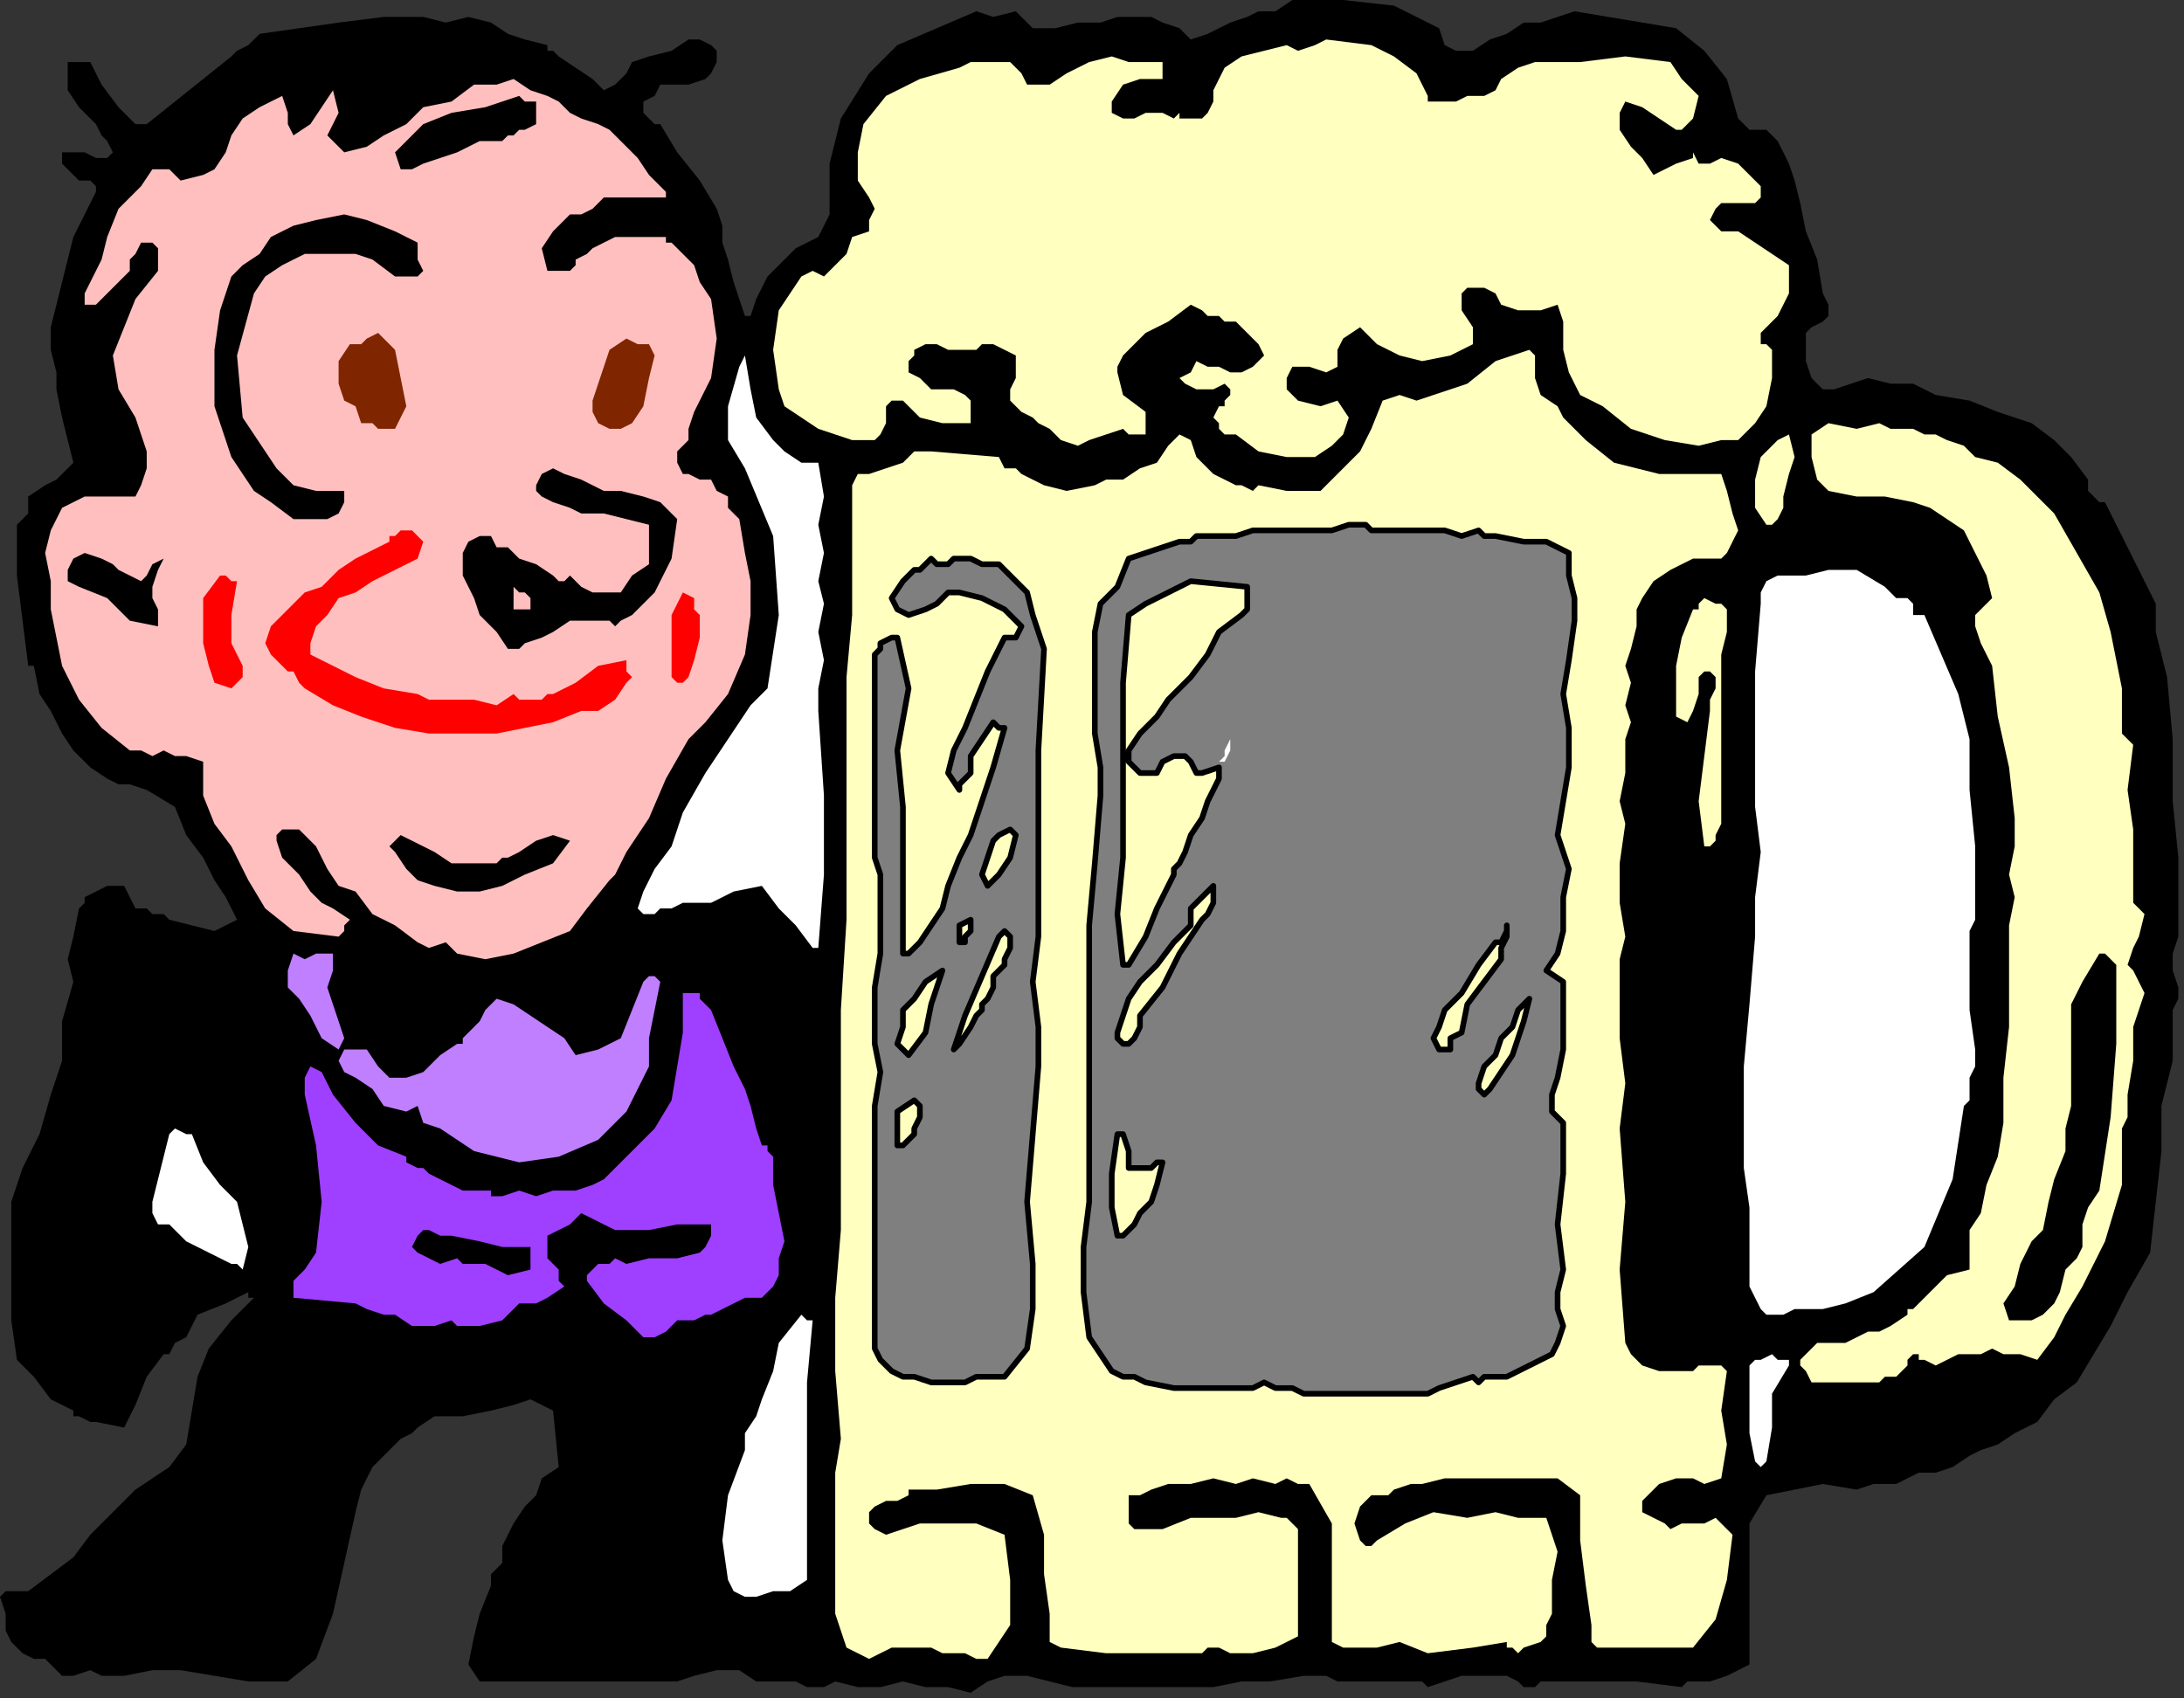
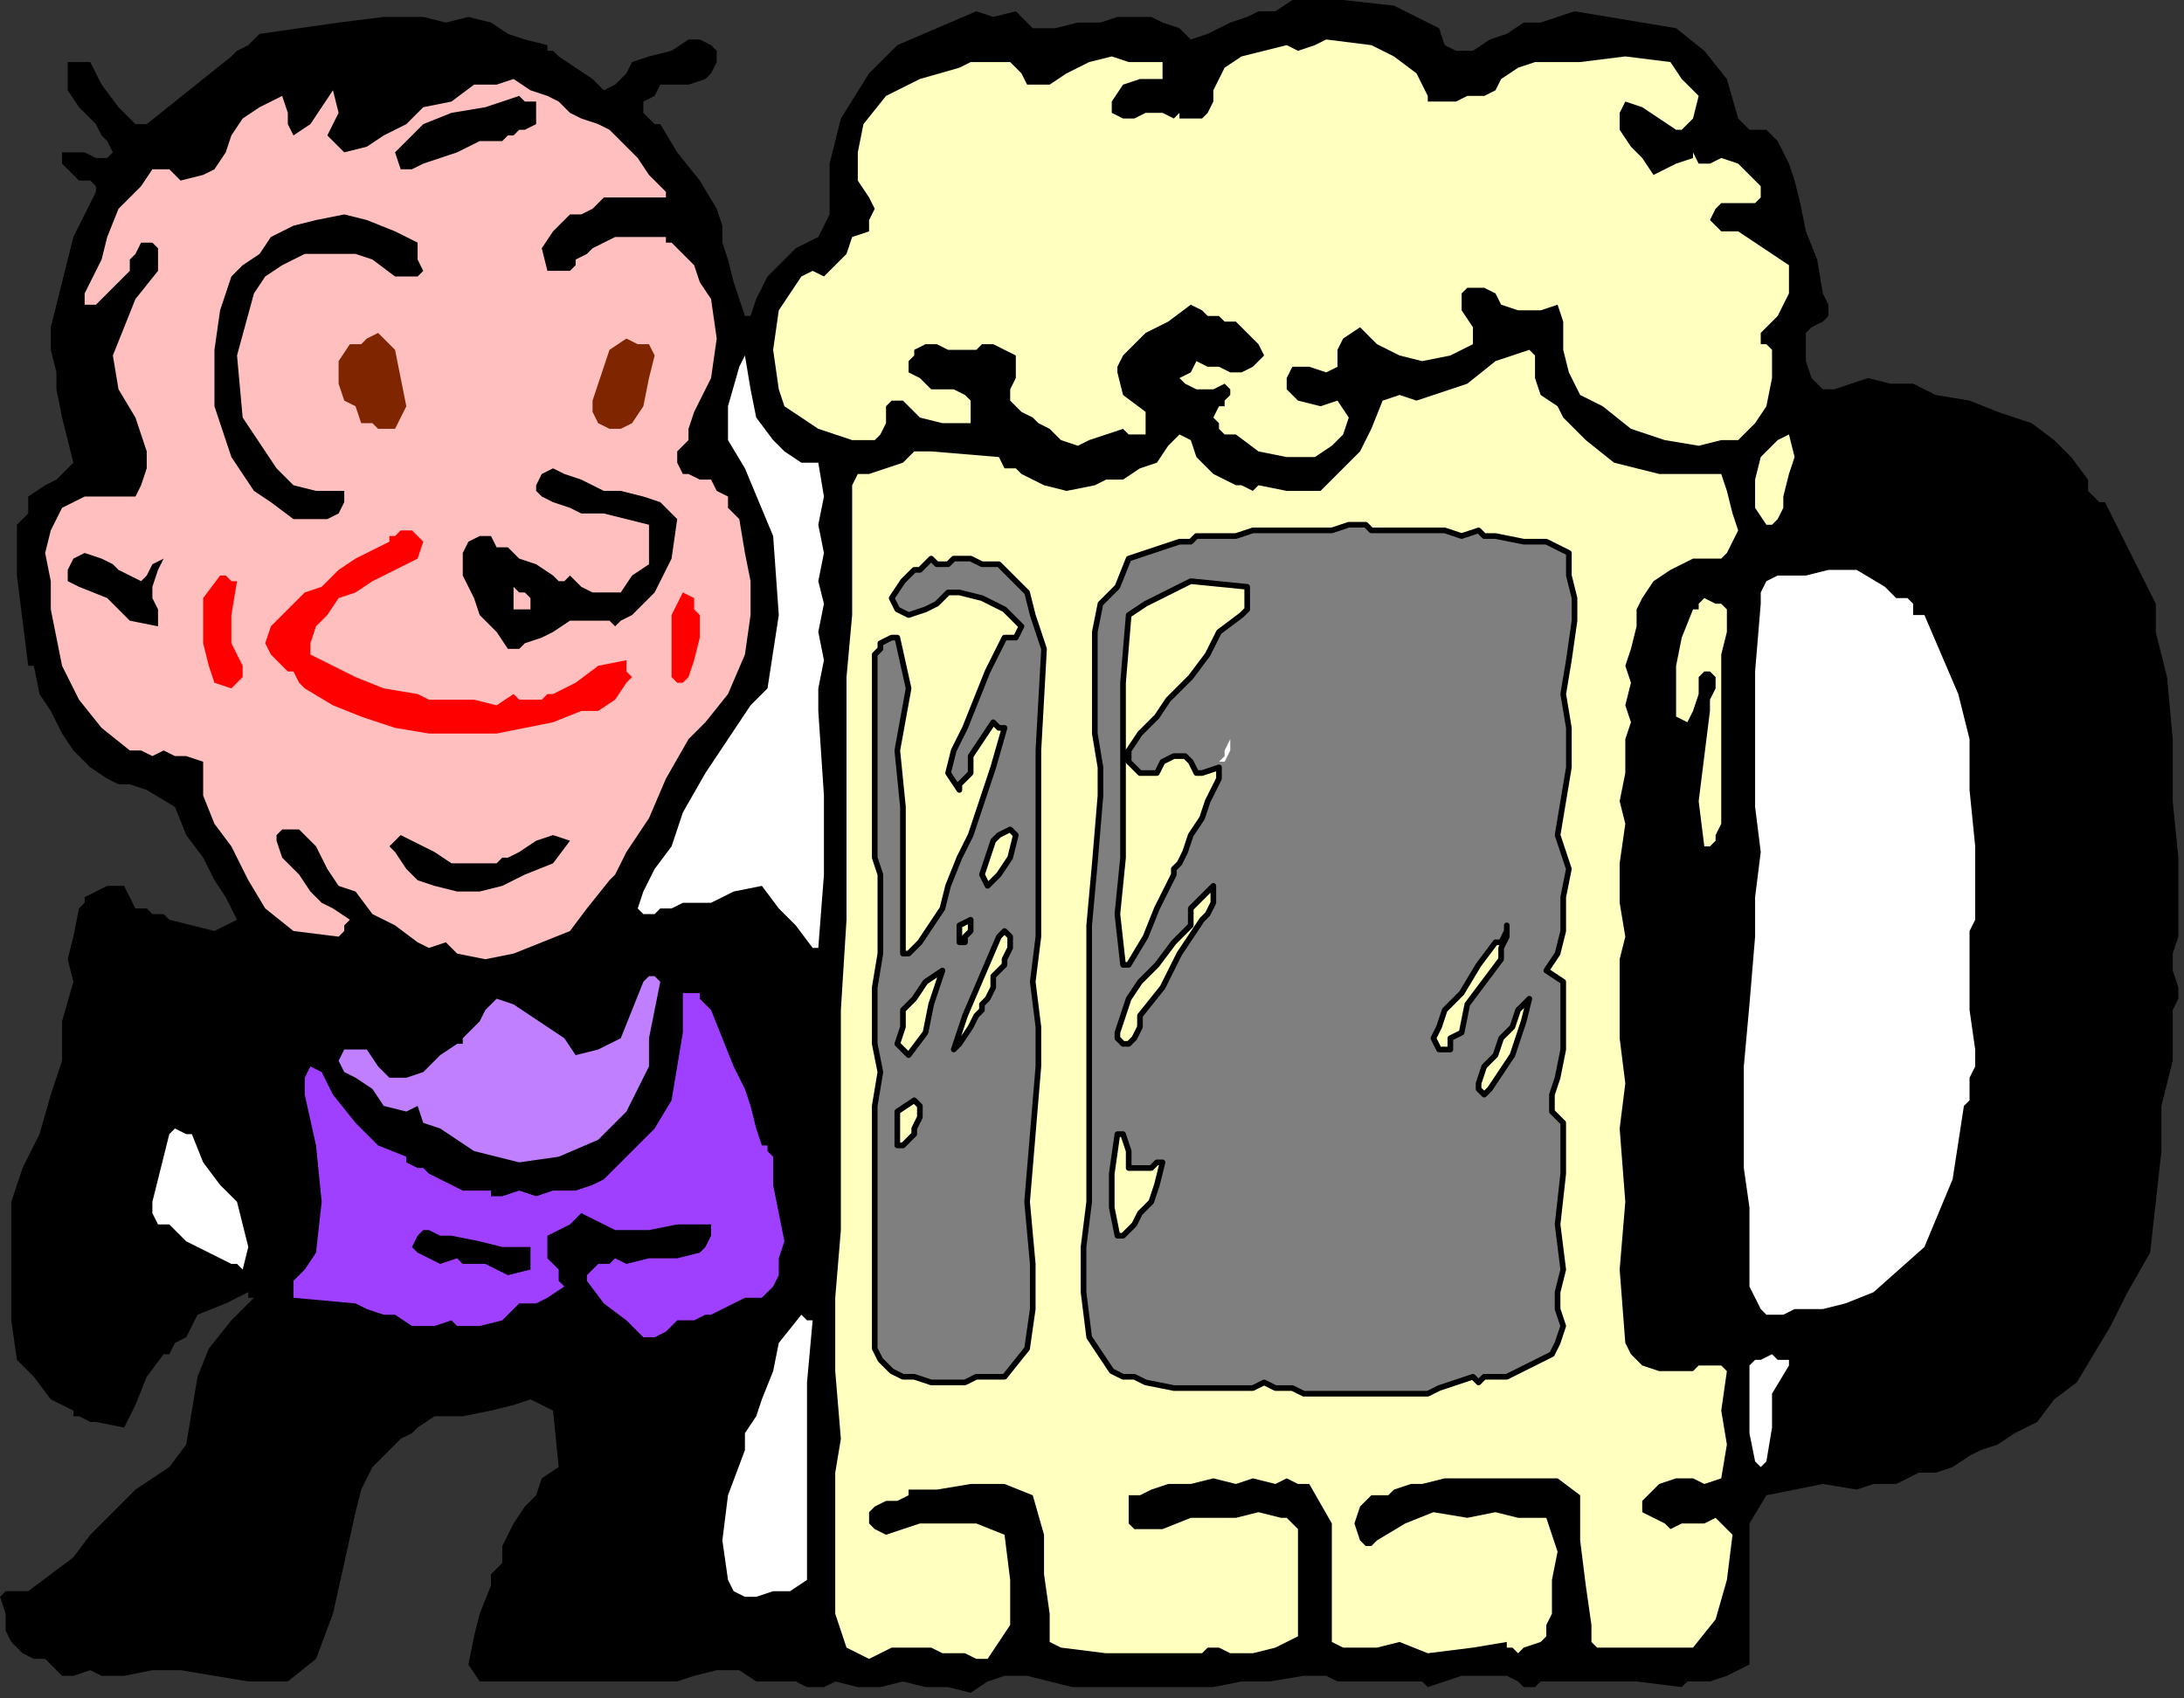
<svg xmlns="http://www.w3.org/2000/svg" xmlns:ns1="http://sodipodi.sourceforge.net/DTD/sodipodi-0.dtd" xmlns:ns2="http://www.inkscape.org/namespaces/inkscape" version="1.0" width="65.532mm" height="50.969mm" id="svg87" ns1:docname="PESSG032.WMF">
  <rect width="100%" height="100%" fill="#333333" stroke="none" />
  <ns1:namedview pagecolor="#ffffff" bordercolor="#666666" borderopacity="1" objecttolerance="10" gridtolerance="10" guidetolerance="10" ns2:pageopacity="0" ns2:pageshadow="2" ns2:window-width="640" ns2:window-height="480" id="namedview89" />
  <defs id="defs3">
    <pattern id="WMFhbasepattern" patternUnits="userSpaceOnUse" width="6" height="6" x="0" y="0" />
  </defs>
  <path style="fill:#000000;fill-rule:evenodd;fill-opacity:1;stroke:none;" d="  M 163.2,3.2   L 163.84,5.12   L 165.12,5.76   L 167.04,5.76   L 167.04,5.76   L 168.96,4.48   L 170.88,3.84   L 172.8,2.56   L 172.8,2.56   L 174.72,2.56   L 176.64,1.92   L 178.56,1.28   L 178.56,1.28   L 182.4,1.92   L 186.24,2.56   L 190.08,3.2   L 190.08,3.2   L 193.28,5.76   L 195.84,8.96   L 197.12,13.44   L 197.12,13.44   L 198.4,14.72   L 200.32,14.72   L 201.6,16   L 201.6,16   L 202.88,18.56   L 203.52,20.48   L 204.16,23.04   L 204.16,23.04   L 204.8,26.24   L 206.08,29.44   L 206.72,33.28   L 206.72,33.28   L 207.36,34.56   L 207.36,35.84   L 206.72,36.48   L 206.72,36.48   L 205.44,37.12   L 204.8,37.76   L 204.8,38.4   L 204.8,38.4   L 204.8,40.96   L 205.44,42.88   L 206.72,44.16   L 206.72,44.16   L 208,44.16   L 209.92,43.52   L 211.84,42.88   L 211.84,42.88   L 214.4,43.52   L 216.96,43.52   L 219.52,44.8   L 219.52,44.8   L 223.36,45.44   L 226.56,46.72   L 230.4,48   L 230.4,48   L 232.96,49.92   L 234.88,51.84   L 236.8,54.4   L 236.8,54.4   L 236.8,55.68   L 237.44,56.32   L 238.08,56.96   L 238.08,56.96   L 238.72,56.96   L 240.64,60.8   L 242.56,64.64   L 244.48,68.48   L 244.48,68.48   L 244.48,71.68   L 245.12,74.24   L 245.76,76.8   L 245.76,76.8   L 246.4,83.84   L 246.4,90.88   L 247.04,97.28   L 247.04,97.28   L 247.04,106.24   L 246.4,108.16   L 246.4,110.08   L 247.04,112   L 247.04,112   L 247.04,113.28   L 246.4,114.56   L 246.4,115.2   L 246.4,115.2   L 246.4,120.32   L 245.12,125.44   L 245.12,129.92   L 245.12,129.92   L 245.12,130.56   L 244.48,136.32   L 243.84,142.08   L 241.28,146.56   L 241.28,146.56   L 239.36,150.4   L 237.44,153.6   L 235.52,156.8   L 235.52,156.8   L 232.96,158.72   L 231.04,161.28   L 228.48,162.56   L 228.48,162.56   L 226.56,163.84   L 224.64,164.48   L 223.36,165.12   L 223.36,165.12   L 221.44,166.4   L 219.52,167.04   L 217.6,167.04   L 217.6,167.04   L 215.04,168.32   L 212.48,168.32   L 210.56,168.96   L 210.56,168.96   L 206.72,168.32   L 203.52,168.96   L 200.32,169.6   L 200.32,169.6   L 198.4,172.8   L 198.4,177.92   L 198.4,183.68   L 198.4,188.8   L 198.4,188.8   L 195.84,190.08   L 193.92,190.72   L 191.36,190.72   L 191.36,190.72   L 190.72,191.36   L 185.6,190.72   L 179.84,190.72   L 174.72,190.72   L 174.72,190.72   L 174.08,191.36   L 172.8,191.36   L 172.16,190.72   L 172.16,190.72   L 170.88,190.08   L 169.6,190.08   L 168.32,190.08   L 168.32,190.08   L 165.76,190.08   L 163.84,190.72   L 161.92,191.36   L 161.92,191.36   L 161.28,190.72   L 151.68,190.72   L 150.4,190.08   L 149.12,190.08   L 147.84,190.08   L 147.84,190.08   L 144,190.72   L 140.8,190.72   L 137.6,191.36   L 137.6,191.36   L 135.68,191.36   L 134.4,191.36   L 132.48,191.36   L 132.48,191.36   L 127.36,191.36   L 121.6,191.36   L 116.48,190.08   L 116.48,190.08   L 113.92,190.08   L 112,190.72   L 110.08,192   L 110.08,192   L 107.52,191.36   L 104.96,191.36   L 102.4,190.72   L 102.4,190.72   L 99.84,191.36   L 97.28,191.36   L 94.72,190.72   L 94.72,190.72   L 93.44,191.36   L 91.52,191.36   L 90.24,190.72   L 90.24,190.72   L 87.68,190.72   L 85.76,190.72   L 83.84,189.44   L 83.84,189.44   L 81.28,189.44   L 78.72,190.08   L 76.8,190.72   L 76.8,190.72   L 74.24,190.72   L 71.68,190.72   L 69.76,190.72   L 69.76,190.72   L 68.48,190.72   L 67.84,190.72   L 67.2,190.72   L 67.2,190.72   L 62.72,190.72   L 58.88,190.72   L 54.4,190.72   L 54.4,190.72   L 53.12,188.8   L 53.76,185.6   L 54.4,183.04   L 55.68,179.84   L 55.68,179.84   L 55.68,178.56   L 56.32,177.92   L 56.96,177.28   L 56.96,177.28   L 56.96,175.36   L 58.24,172.8   L 59.52,170.88   L 59.52,170.88   L 60.8,169.6   L 61.44,167.68   L 63.36,166.4   L 63.36,166.4   L 62.72,160   L 60.16,158.72   L 58.24,159.36   L 55.68,160   L 55.68,160   L 52.48,160.64   L 49.28,160.64   L 47.36,161.92   L 47.36,161.92   L 46.72,162.56   L 45.44,163.2   L 44.8,163.84   L 44.8,163.84   L 42.24,166.4   L 40.96,168.96   L 40.32,171.52   L 40.32,171.52   L 39.04,177.28   L 37.76,183.04   L 35.84,188.16   L 35.84,188.16   L 32.64,190.72   L 28.16,190.72   L 24.32,190.08   L 24.32,190.08   L 20.48,189.44   L 17.28,189.44   L 14.08,190.08   L 14.08,190.08   L 11.52,190.08   L 10.24,189.44   L 8.32,190.08   L 8.32,190.08   L 7.04,190.08   L 5.76,188.8   L 5.12,188.16   L 5.12,188.16   L 3.84,188.16   L 2.56,187.52   L 1.28,186.24   L 1.28,186.24   L 0.64,184.96   L 0.64,183.04   L 0,181.12   L 0,181.12   L 0.64,180.48   L 1.92,180.48   L 3.2,180.48   L 3.2,180.48   L 5.76,178.56   L 8.32,176.64   L 10.24,174.08   L 10.24,174.08   L 12.8,171.52   L 15.36,168.96   L 19.2,166.4   L 19.2,166.4   L 21.12,163.84   L 21.76,160   L 22.4,156.16   L 22.4,156.16   L 23.68,152.96   L 26.24,149.76   L 28.8,147.2   L 28.8,147.2   L 28.8,147.2   L 28.16,147.2   L 28.16,146.56   L 28.16,146.56   L 25.6,147.84   L 22.4,149.12   L 21.12,151.68   L 21.12,151.68   L 19.84,152.32   L 19.2,153.6   L 18.56,153.6   L 18.56,153.6   L 16.64,156.16   L 15.36,159.36   L 14.08,161.92   L 10.88,161.28   L 10.88,161.28   L 10.24,161.28   L 8.96,160.64   L 8.32,160.64   L 8.32,160.64   L 8.32,160   L 5.76,158.72   L 3.84,156.16   L 1.92,154.24   L 1.92,154.24   L 1.28,149.76   L 1.28,145.28   L 1.28,140.8   L 1.28,140.8   L 1.28,136.32   L 2.56,132.48   L 4.48,128.64   L 5.76,124.16   L 5.76,124.16   L 7.04,120.32   L 7.04,115.84   L 8.32,111.36   L 8.32,111.36   L 7.68,108.8   L 8.32,106.24   L 8.96,103.04   L 8.96,103.04   L 8.96,103.04   L 9.6,102.4   L 9.6,101.76   L 9.6,101.76   L 10.88,101.12   L 12.16,100.48   L 14.08,100.48   L 14.08,100.48   L 14.72,101.76   L 15.36,103.04   L 16.64,103.04   L 16.64,103.04   L 17.28,103.68   L 18.56,103.68   L 19.2,104.32   L 19.2,104.32   L 21.76,104.96   L 24.32,105.6   L 26.88,104.32   L 26.88,104.32   L 25.6,101.76   L 24.32,99.84   L 23.04,97.28   L 23.04,97.28   L 21.12,94.72   L 19.84,91.52   L 16.64,89.6   L 16.64,89.6   L 14.72,88.96   L 13.44,88.96   L 12.16,88.32   L 12.16,88.32   L 10.24,87.04   L 8.32,85.12   L 7.04,83.2   L 7.04,83.2   L 5.76,80.64   L 4.48,78.72   L 3.84,75.52   L 3.84,75.52   L 3.2,75.52   L 2.56,70.4   L 1.92,65.28   L 1.92,59.52   L 1.92,59.52   L 3.2,58.24   L 3.2,56.32   L 5.12,55.04   L 5.12,55.04   L 6.4,54.4   L 7.04,53.76   L 8.32,52.48   L 8.32,52.48   L 7.68,49.92   L 7.04,47.36   L 6.4,44.16   L 6.4,44.16   L 6.4,42.24   L 5.76,39.68   L 5.76,37.12   L 5.76,37.12   L 7.04,32   L 8.32,26.88   L 10.88,21.76   L 10.88,21.76   L 10.88,21.76   L 10.88,21.12   L 10.24,20.48   L 10.24,20.48   L 8.96,20.48   L 8.32,19.84   L 7.68,19.2   L 7.68,19.2   L 7.04,18.56   L 7.04,17.92   L 7.04,17.28   L 7.04,17.28   L 8.32,17.28   L 9.6,17.28   L 10.88,17.92   L 10.88,17.92   L 11.52,17.92   L 12.16,17.92   L 12.8,17.28   L 12.8,17.28   L 12.16,16   L 11.52,15.36   L 10.88,14.08   L 10.88,14.08   L 8.96,12.16   L 7.68,10.24   L 7.68,7.68   L 7.68,7.68   L 7.68,7.04   L 8.96,7.04   L 10.24,7.04   L 10.24,7.04   L 11.52,9.6   L 13.44,12.16   L 15.36,14.08   L 15.36,14.08   L 16.64,14.08   L 19.84,11.52   L 23.04,8.96   L 26.24,6.4   L 26.24,6.4   L 26.88,5.76   L 28.16,5.12   L 29.44,3.84   L 29.44,3.84   L 33.92,3.2   L 38.4,2.56   L 43.52,1.92   L 43.52,1.92   L 44.8,1.92   L 46.08,1.92   L 48,1.92   L 48,1.92   L 50.56,2.56   L 53.12,1.92   L 55.68,2.56   L 55.68,2.56   L 57.6,3.84   L 59.52,4.48   L 62.08,5.12   L 62.08,5.12   L 62.08,5.76   L 62.72,5.76   L 63.36,6.4   L 63.36,6.4   L 65.28,7.68   L 67.2,8.96   L 68.48,10.24   L 68.48,10.24   L 69.76,9.6   L 71.04,8.32   L 71.68,7.04   L 71.68,7.04   L 73.6,6.4   L 76.16,5.76   L 78.08,4.48   L 78.08,4.48   L 79.36,4.48   L 80.64,5.12   L 81.28,5.76   L 81.28,5.76   L 81.28,7.04   L 80.64,8.32   L 80,8.96   L 80,8.96   L 78.08,9.6   L 76.8,9.6   L 74.88,9.6   L 74.88,9.6   L 74.24,10.88   L 72.96,11.52   L 72.96,12.8   L 72.96,12.8   L 73.6,13.44   L 74.24,14.08   L 74.88,14.08   L 74.88,14.08   L 76.8,17.28   L 79.36,20.48   L 81.28,23.68   L 81.28,23.68   L 81.92,25.6   L 81.92,27.52   L 82.56,29.44   L 82.56,29.44   L 83.2,32   L 83.84,33.92   L 84.48,35.84   L 84.48,35.84   L 85.12,35.84   L 85.76,33.92   L 87.04,31.36   L 88.96,29.44   L 88.96,29.44   L 89.6,28.8   L 90.24,28.16   L 91.52,27.52   L 91.52,27.52   L 92.8,26.88   L 93.44,25.6   L 94.08,24.32   L 94.08,24.32   L 94.08,18.56   L 95.36,13.44   L 98.56,8.32   L 98.56,8.32   L 101.76,5.12   L 106.24,3.2   L 110.72,1.28   L 110.72,1.28   L 112.64,1.92   L 115.2,1.28   L 117.12,3.2   L 117.12,3.2   L 119.68,3.2   L 122.24,2.56   L 124.8,2.56   L 124.8,2.56   L 126.72,1.92   L 128.64,1.92   L 130.56,1.92   L 130.56,1.92   L 131.84,2.56   L 133.76,3.2   L 135.04,4.48   L 135.04,4.48   L 136.96,3.84   L 139.52,2.56   L 141.44,1.92   L 141.44,1.92   L 142.72,1.28   L 144.64,1.28   L 146.56,0   L 146.56,0   L 152.32,0   L 158.08,0.64   L 163.2,3.2  z " id="path5" />
  <path style="fill:#ffffbf;fill-rule:evenodd;fill-opacity:1;stroke:none;" d="  M 155.52,5.12   L 158.08,6.4   L 160.64,8.32   L 161.92,10.88   L 161.92,10.88   L 161.92,11.52   L 162.56,11.52   L 163.2,11.52   L 163.2,11.52   L 163.84,11.52   L 165.12,11.52   L 166.4,10.88   L 166.4,10.88   L 167.04,10.88   L 168.32,10.88   L 169.6,10.24   L 169.6,10.24   L 170.24,8.96   L 172.16,7.68   L 174.08,7.04   L 174.08,7.04   L 179.2,7.04   L 184.32,6.4   L 189.44,7.04   L 189.44,7.04   L 190.72,8.96   L 192.64,10.88   L 192,13.44   L 192,13.44   L 191.36,14.08   L 190.72,14.72   L 190.08,14.72   L 190.08,14.72   L 188.16,13.44   L 186.24,12.16   L 184.32,11.52   L 184.32,11.52   L 183.68,12.8   L 183.68,14.08   L 183.68,14.72   L 183.68,14.72   L 184.96,16.64   L 186.24,17.92   L 187.52,19.84   L 187.52,19.84   L 188.8,19.2   L 190.08,18.56   L 192,17.92   L 192,17.92   L 192,17.28   L 192.64,18.56   L 193.92,18.56   L 195.2,17.92   L 195.2,17.92   L 197.12,18.56   L 198.4,19.84   L 199.68,21.12   L 199.68,21.12   L 199.68,21.76   L 199.68,22.4   L 199.04,23.04   L 199.04,23.04   L 197.76,23.04   L 196.48,23.04   L 195.2,23.04   L 195.2,23.04   L 194.56,23.68   L 193.92,24.96   L 194.56,25.6   L 194.56,25.6   L 195.2,26.24   L 196.48,26.24   L 197.12,26.24   L 197.12,26.24   L 199.04,27.52   L 200.96,28.8   L 202.88,30.08   L 202.88,30.08   L 202.88,33.28   L 201.6,35.84   L 199.68,37.76   L 199.68,37.76   L 199.68,39.04   L 200.32,39.04   L 200.96,39.68   L 200.96,39.68   L 200.96,42.88   L 200.32,46.08   L 199.04,48   L 199.04,48   L 197.12,49.92   L 195.2,49.92   L 192.64,50.56   L 192.64,50.56   L 188.8,49.92   L 184.96,48.64   L 181.76,46.08   L 181.76,46.08   L 179.2,44.8   L 177.92,42.24   L 177.28,39.68   L 177.28,39.68   L 177.28,38.4   L 177.28,36.48   L 176.64,34.56   L 176.64,34.56   L 174.72,35.2   L 172.16,35.2   L 170.24,34.56   L 170.24,34.56   L 169.6,33.28   L 168.32,32.64   L 167.04,32.64   L 167.04,32.64   L 166.4,32.64   L 165.76,33.28   L 165.76,33.28   L 165.76,33.28   L 165.76,35.2   L 167.04,37.12   L 167.04,39.04   L 167.04,39.04   L 164.48,40.32   L 161.28,40.96   L 158.72,40.32   L 158.72,40.32   L 156.16,39.04   L 154.24,37.12   L 152.32,38.4   L 152.32,38.4   L 151.68,39.68   L 151.68,41.6   L 150.4,42.24   L 150.4,42.24   L 148.48,41.6   L 146.56,41.6   L 145.92,42.88   L 145.92,42.88   L 145.92,44.16   L 146.56,44.8   L 147.2,45.44   L 147.2,45.44   L 149.76,46.08   L 151.68,45.44   L 152.96,47.36   L 152.96,47.36   L 152.32,49.28   L 151.04,50.56   L 149.12,51.84   L 149.12,51.84   L 145.92,51.84   L 142.72,51.2   L 140.16,49.28   L 140.16,49.28   L 139.52,49.28   L 138.88,49.28   L 138.24,48.64   L 138.24,48.64   L 138.24,48   L 137.6,47.36   L 138.24,46.08   L 138.24,46.08   L 138.88,46.08   L 138.88,45.44   L 139.52,44.8   L 139.52,44.8   L 139.52,44.16   L 139.52,44.16   L 138.88,43.52   L 138.88,43.52   L 137.6,44.16   L 135.68,44.16   L 134.4,43.52   L 134.4,43.52   L 133.76,42.88   L 135.04,42.24   L 135.68,40.96   L 135.68,40.96   L 136.96,41.6   L 138.24,41.6   L 139.52,42.24   L 139.52,42.24   L 140.8,42.24   L 142.08,41.6   L 143.36,40.32   L 143.36,40.32   L 142.72,39.04   L 141.44,37.76   L 140.16,36.48   L 140.16,36.48   L 139.52,36.48   L 138.88,36.48   L 138.24,35.84   L 138.24,35.84   L 136.96,35.84   L 136.32,35.2   L 135.04,34.56   L 135.04,34.56   L 132.48,36.48   L 129.92,37.76   L 128,39.68   L 128,39.68   L 127.36,40.32   L 126.72,41.6   L 126.72,42.24   L 126.72,42.24   L 127.36,44.8   L 129.92,46.72   L 129.92,49.28   L 129.92,49.28   L 128.64,49.28   L 128,49.28   L 127.36,48.64   L 127.36,48.64   L 125.44,49.28   L 123.52,49.92   L 122.24,50.56   L 122.24,50.56   L 120.32,49.92   L 119.04,48.64   L 117.76,48   L 117.76,48   L 117.12,47.36   L 115.84,46.72   L 115.2,46.08   L 115.2,46.08   L 114.56,45.44   L 114.56,44.16   L 115.2,42.88   L 115.2,42.88   L 115.2,42.24   L 115.2,40.96   L 115.2,40.32   L 115.2,40.32   L 113.92,39.68   L 112.64,39.04   L 111.36,39.04   L 111.36,39.04   L 110.72,39.68   L 110.08,39.68   L 109.44,39.68   L 109.44,39.68   L 107.52,39.68   L 106.24,39.04   L 104.96,39.04   L 104.96,39.04   L 103.68,39.68   L 103.68,40.32   L 103.04,40.96   L 103.04,40.96   L 103.04,42.24   L 104.32,42.88   L 104.96,43.52   L 104.96,43.52   L 105.6,44.16   L 106.24,44.16   L 106.88,44.16   L 106.88,44.16   L 108.16,44.16   L 109.44,44.8   L 110.08,45.44   L 110.08,45.44   L 110.08,46.08   L 110.08,47.36   L 110.08,48   L 110.08,48   L 106.88,48   L 104.32,47.36   L 102.4,45.44   L 102.4,45.44   L 101.12,45.44   L 100.48,46.08   L 100.48,46.72   L 100.48,46.72   L 100.48,48   L 99.84,49.28   L 99.2,49.92   L 99.2,49.92   L 96.64,49.92   L 94.72,49.28   L 92.8,48.64   L 92.8,48.64   L 90.88,47.36   L 88.96,46.08   L 88.32,44.16   L 88.32,44.16   L 87.68,39.68   L 88.32,35.2   L 90.88,31.36   L 90.88,31.36   L 92.16,30.72   L 93.44,31.36   L 94.72,30.08   L 94.72,30.08   L 96,28.8   L 96.64,26.88   L 98.56,26.24   L 98.56,26.24   L 98.56,24.96   L 99.2,23.68   L 98.56,22.4   L 98.56,22.4   L 97.28,20.48   L 97.28,17.28   L 97.92,14.08   L 97.92,14.08   L 100.48,10.88   L 104.32,8.96   L 108.8,7.68   L 108.8,7.68   L 110.08,7.04   L 112.64,7.04   L 114.56,7.04   L 114.56,7.04   L 115.84,8.32   L 116.48,9.6   L 119.04,9.6   L 119.04,9.6   L 120.96,8.32   L 123.52,7.04   L 126.08,6.4   L 126.08,6.4   L 128,7.04   L 129.92,7.04   L 131.84,7.04   L 131.84,7.04   L 131.84,7.68   L 131.84,8.32   L 131.84,8.96   L 131.84,8.96   L 129.28,8.96   L 127.36,9.6   L 126.08,11.52   L 126.08,11.52   L 126.08,12.8   L 127.36,13.44   L 128.64,13.44   L 128.64,13.44   L 129.92,12.8   L 131.84,12.8   L 133.12,13.44   L 133.12,13.44   L 133.76,12.8   L 133.76,13.44   L 135.04,13.44   L 135.68,13.44   L 135.68,13.44   L 136.32,13.44   L 136.96,12.8   L 137.6,11.52   L 137.6,11.52   L 137.6,10.24   L 138.24,8.96   L 138.88,7.68   L 138.88,7.68   L 140.8,6.4   L 143.36,5.76   L 145.92,5.12   L 145.92,5.12   L 147.2,5.76   L 149.12,5.12   L 150.4,4.48   L 150.4,4.48   L 155.52,5.12  z " id="path7" />
  <path style="fill:#ffbfbf;fill-rule:evenodd;fill-opacity:1;stroke:none;" d="  M 60.16,10.24   L 62.08,10.88   L 63.36,11.52   L 64.64,12.8   L 64.64,12.8   L 65.92,13.44   L 67.84,14.08   L 69.12,14.72   L 69.12,14.72   L 69.76,15.36   L 70.4,16   L 71.04,16.64   L 71.04,16.64   L 72.32,17.92   L 73.6,19.84   L 75.52,21.76   L 75.52,21.76   L 75.52,22.4   L 74.24,22.4   L 72.96,22.4   L 72.32,22.4   L 72.32,22.4   L 71.04,22.4   L 69.76,22.4   L 68.48,22.4   L 68.48,22.4   L 67.2,23.68   L 65.92,24.32   L 64.64,24.32   L 64.64,24.32   L 62.72,26.24   L 61.44,28.16   L 62.08,30.72   L 62.08,30.72   L 62.72,30.72   L 63.36,30.72   L 64.64,30.72   L 64.64,30.72   L 65.28,30.08   L 65.28,29.44   L 66.56,28.8   L 66.56,28.8   L 67.2,28.16   L 68.48,27.52   L 69.76,26.88   L 69.76,26.88   L 71.68,26.88   L 73.6,26.88   L 75.52,26.88   L 75.52,26.88   L 75.52,27.52   L 76.16,27.52   L 76.8,28.16   L 76.8,28.16   L 78.72,30.08   L 79.36,32   L 80.64,33.92   L 80.64,33.92   L 81.28,38.4   L 80.64,42.88   L 78.72,46.72   L 78.72,46.72   L 78.08,48.64   L 78.08,49.92   L 76.8,51.2   L 76.8,51.2   L 76.8,52.48   L 77.44,53.76   L 78.08,53.76   L 78.08,53.76   L 79.36,54.4   L 80.64,54.4   L 81.28,55.68   L 81.28,55.68   L 82.56,56.32   L 82.56,57.6   L 83.84,58.88   L 83.84,58.88   L 84.48,62.72   L 85.12,65.92   L 85.12,69.76   L 85.12,69.76   L 84.48,74.24   L 82.56,78.72   L 80,81.92   L 80,81.92   L 79.36,82.56   L 78.72,83.2   L 78.08,83.84   L 78.08,83.84   L 75.52,88.32   L 73.6,92.8   L 71.04,96.64   L 71.04,96.64   L 70.4,97.92   L 69.76,99.2   L 69.12,99.84   L 69.12,99.84   L 66.56,103.04   L 64.64,105.6   L 61.44,106.88   L 61.44,106.88   L 58.24,108.16   L 55.04,108.8   L 51.84,108.16   L 51.84,108.16   L 50.56,106.88   L 48.64,107.52   L 47.36,106.88   L 47.36,106.88   L 44.8,104.96   L 42.24,103.68   L 40.32,101.12   L 40.32,101.12   L 38.4,100.48   L 37.12,98.56   L 35.84,96   L 35.84,96   L 35.2,95.36   L 33.92,94.08   L 32.64,94.08   L 32.64,94.08   L 32,94.08   L 31.36,94.72   L 31.36,95.36   L 31.36,95.36   L 32,97.28   L 33.92,99.2   L 35.2,101.12   L 35.2,101.12   L 36.48,102.4   L 37.76,103.04   L 39.68,104.32   L 39.68,104.32   L 39.04,104.96   L 39.04,105.6   L 38.4,106.24   L 38.4,106.24   L 33.28,105.6   L 30.08,103.04   L 28.16,99.84   L 26.24,96   L 26.24,96   L 24.32,93.44   L 23.04,90.24   L 23.04,86.4   L 23.04,86.4   L 21.12,85.76   L 19.84,85.76   L 18.56,85.12   L 18.56,85.12   L 17.28,85.76   L 16,85.12   L 14.72,85.12   L 14.72,85.12   L 11.52,82.56   L 8.96,79.36   L 7.04,75.52   L 7.04,75.52   L 6.4,72.32   L 5.76,69.12   L 5.76,65.92   L 5.76,65.92   L 5.12,62.72   L 5.76,60.16   L 7.04,57.6   L 7.04,57.6   L 9.6,56.32   L 12.8,56.32   L 15.36,56.32   L 15.36,56.32   L 16,55.04   L 16.64,53.12   L 16.64,51.2   L 16.64,51.2   L 15.36,47.36   L 13.44,44.16   L 12.8,40.32   L 12.8,40.32   L 14.08,37.12   L 15.36,33.92   L 17.92,30.72   L 17.92,30.72   L 17.92,30.08   L 17.92,28.8   L 17.92,28.16   L 17.92,28.16   L 17.28,27.52   L 16.64,27.52   L 16,27.52   L 16,27.52   L 15.36,28.8   L 14.72,29.44   L 14.72,30.72   L 14.72,30.72   L 10.88,34.56   L 9.6,34.56   L 9.6,33.28   L 10.24,32   L 10.24,32   L 11.52,29.44   L 12.16,26.88   L 13.44,23.68   L 13.44,23.68   L 14.72,22.4   L 16,21.12   L 17.28,19.2   L 17.28,19.2   L 19.2,19.2   L 20.48,20.48   L 23.04,19.84   L 23.04,19.84   L 24.32,19.2   L 25.6,17.28   L 26.24,15.36   L 26.24,15.36   L 27.52,13.44   L 29.44,12.16   L 32,10.88   L 32,10.88   L 32.64,12.8   L 32.64,14.08   L 33.28,15.36   L 33.28,15.36   L 35.2,14.08   L 36.48,12.16   L 37.76,10.24   L 37.76,10.24   L 38.4,12.8   L 37.12,15.36   L 39.04,17.28   L 39.04,17.28   L 41.6,16.64   L 43.52,15.36   L 46.08,14.08   L 46.08,14.08   L 48,12.16   L 51.2,11.52   L 53.76,9.6   L 53.76,9.6   L 56.32,9.6   L 58.24,8.96   L 60.16,10.24  z " id="path9" />
  <path style="fill:#000000;fill-rule:evenodd;fill-opacity:1;stroke:none;" d="  M 60.8,12.8   L 60.8,14.08   L 59.52,14.72   L 58.88,14.72   L 58.88,14.72   L 58.24,15.36   L 57.6,15.36   L 56.96,16   L 56.96,16   L 54.4,16   L 51.84,17.28   L 49.92,17.92   L 49.92,17.92   L 48,18.56   L 46.72,19.2   L 45.44,19.2   L 45.44,19.2   L 44.8,17.28   L 46.08,16   L 48,14.08   L 48,14.08   L 51.2,12.8   L 55.04,12.16   L 58.88,10.88   L 58.88,10.88   L 59.52,11.52   L 60.8,11.52   L 60.8,12.8  z " id="path11" />
  <path style="fill:#000000;fill-rule:evenodd;fill-opacity:1;stroke:none;" d="  M 47.36,27.52   L 47.36,29.44   L 48,30.72   L 47.36,31.36   L 47.36,31.36   L 44.8,31.36   L 42.24,29.44   L 40.32,28.8   L 40.32,28.8   L 38.4,28.8   L 36.48,28.8   L 34.56,28.8   L 34.56,28.8   L 32,30.08   L 30.08,31.36   L 28.8,33.28   L 28.8,33.28   L 26.88,40.32   L 27.52,47.36   L 31.36,53.12   L 31.36,53.12   L 33.28,55.04   L 35.84,55.68   L 39.04,55.68   L 39.04,55.68   L 39.04,56.32   L 39.04,56.32   L 39.04,56.96   L 39.04,56.96   L 38.4,58.24   L 37.12,58.88   L 35.84,58.88   L 35.84,58.88   L 33.28,58.88   L 30.72,56.96   L 28.8,55.68   L 28.8,55.68   L 27.52,53.76   L 26.24,51.84   L 25.6,49.92   L 25.6,49.92   L 24.96,48   L 24.32,46.08   L 24.32,43.52   L 24.32,43.52   L 24.32,39.68   L 24.96,35.2   L 26.24,31.36   L 26.24,31.36   L 27.52,30.08   L 29.44,28.8   L 30.72,26.88   L 30.72,26.88   L 33.28,25.6   L 35.84,24.96   L 39.04,24.32   L 39.04,24.32   L 41.6,24.96   L 44.8,26.24   L 47.36,27.52  z " id="path13" />
  <path style="fill:#ffffbf;fill-rule:evenodd;fill-opacity:1;stroke:none;" d="  M 174.08,40.32   L 174.08,42.88   L 174.72,44.8   L 176.64,46.08   L 176.64,46.08   L 177.28,47.36   L 178.56,48.64   L 179.84,49.92   L 179.84,49.92   L 183.04,52.48   L 188.16,53.76   L 193.28,53.76   L 193.28,53.76   L 193.92,53.76   L 194.56,53.76   L 195.2,53.76   L 195.2,53.76   L 195.84,55.68   L 196.48,58.24   L 197.12,60.16   L 197.12,60.16   L 196.48,61.44   L 195.84,62.72   L 195.2,63.36   L 195.2,63.36   L 192,63.36   L 189.44,64.64   L 187.52,65.92   L 187.52,65.92   L 186.24,67.84   L 185.6,69.12   L 185.6,71.04   L 185.6,71.04   L 184.96,73.6   L 184.32,75.52   L 184.96,77.44   L 184.96,77.44   L 184.32,80   L 184.96,81.92   L 184.32,83.84   L 184.32,83.84   L 184.32,87.68   L 183.68,90.88   L 184.32,93.44   L 184.32,93.44   L 183.68,97.92   L 183.68,102.4   L 184.32,106.24   L 184.32,106.24   L 183.68,108.8   L 183.68,110.72   L 183.68,112.64   L 183.68,112.64   L 183.68,117.76   L 184.32,122.88   L 183.68,128   L 183.68,128   L 184.32,136.32   L 183.68,144   L 184.32,152.32   L 184.32,152.32   L 184.96,153.6   L 186.24,154.88   L 188.16,155.52   L 188.16,155.52   L 188.8,155.52   L 190.08,155.52   L 192,155.52   L 192,155.52   L 192.64,154.88   L 193.92,154.88   L 195.2,154.88   L 195.2,154.88   L 195.84,155.52   L 195.2,160   L 195.84,163.84   L 195.2,167.68   L 195.2,167.68   L 193.28,168.32   L 192,167.68   L 190.08,167.68   L 190.08,167.68   L 188.16,168.32   L 186.88,169.6   L 186.24,170.24   L 186.24,170.24   L 186.24,171.52   L 187.52,172.16   L 188.8,172.8   L 188.8,172.8   L 189.44,173.44   L 190.72,172.8   L 192,172.8   L 192,172.8   L 192.64,172.8   L 193.28,172.8   L 194.56,172.16   L 194.56,172.16   L 195.2,172.8   L 195.84,173.44   L 196.48,174.08   L 196.48,174.08   L 195.84,179.2   L 194.56,183.68   L 192,186.88   L 192,186.88   L 188.8,186.88   L 185.6,186.88   L 182.4,186.88   L 182.4,186.88   L 181.12,186.88   L 180.48,186.24   L 180.48,184.32   L 180.48,184.32   L 179.84,179.84   L 179.2,174.72   L 179.2,169.6   L 179.2,169.6   L 176.64,167.68   L 173.44,167.68   L 170.24,167.68   L 170.24,167.68   L 167.68,167.68   L 165.76,167.68   L 163.84,167.68   L 163.84,167.68   L 161.28,168.32   L 160,168.32   L 158.08,168.96   L 158.08,168.96   L 157.44,169.6   L 156.16,169.6   L 155.52,169.6   L 155.52,169.6   L 154.24,170.88   L 153.6,172.8   L 154.24,174.72   L 154.24,174.72   L 154.88,175.36   L 155.52,175.36   L 156.16,174.72   L 156.16,174.72   L 159.36,172.8   L 162.56,171.52   L 166.4,172.16   L 166.4,172.16   L 169.6,171.52   L 172.16,172.16   L 175.36,172.16   L 175.36,172.16   L 176.64,176   L 176,179.2   L 176,183.04   L 176,183.04   L 175.36,184.32   L 175.36,185.6   L 174.72,186.24   L 174.72,186.24   L 172.8,186.88   L 172.16,187.52   L 171.52,186.88   L 171.52,186.88   L 170.88,186.88   L 170.88,186.24   L 170.88,186.24   L 170.88,186.24   L 167.04,186.88   L 161.92,187.52   L 158.72,186.24   L 158.72,186.24   L 156.16,186.88   L 154.24,186.88   L 152.32,186.88   L 152.32,186.88   L 151.04,186.24   L 151.04,184.32   L 151.04,183.04   L 151.04,183.04   L 151.04,177.92   L 151.04,172.8   L 148.48,168.32   L 148.48,168.32   L 147.2,168.32   L 145.92,167.68   L 144.64,168.32   L 144.64,168.32   L 142.08,167.68   L 140.16,168.32   L 137.6,167.68   L 137.6,167.68   L 135.04,168.32   L 132.48,168.32   L 130.56,168.96   L 130.56,168.96   L 129.28,169.6   L 128,169.6   L 128,170.88   L 128,170.88   L 128,172.16   L 128,172.8   L 128.64,173.44   L 128.64,173.44   L 131.84,173.44   L 135.04,172.16   L 138.24,172.16   L 138.24,172.16   L 140.16,172.16   L 142.72,171.52   L 145.28,172.16   L 145.28,172.16   L 145.92,172.16   L 146.56,172.8   L 147.2,173.44   L 147.2,173.44   L 147.2,177.92   L 147.2,181.76   L 147.2,185.6   L 147.2,185.6   L 144.64,186.88   L 142.08,187.52   L 139.52,187.52   L 139.52,187.52   L 138.24,186.88   L 136.96,186.88   L 136.32,187.52   L 136.32,187.52   L 130.56,187.52   L 125.44,187.52   L 120.32,186.88   L 120.32,186.88   L 119.04,186.24   L 119.04,184.32   L 119.04,183.04   L 119.04,183.04   L 118.4,178.56   L 118.4,174.08   L 117.12,169.6   L 117.12,169.6   L 113.92,168.32   L 110.08,168.32   L 106.24,168.96   L 103.04,168.96   L 103.04,168.96   L 103.04,169.6   L 101.76,170.24   L 100.48,170.24   L 99.2,170.88   L 99.2,170.88   L 98.56,171.52   L 98.56,172.8   L 99.2,173.44   L 99.2,173.44   L 100.48,174.08   L 102.4,173.44   L 104.32,172.8   L 104.32,172.8   L 107.52,172.8   L 110.72,172.8   L 113.92,174.08   L 113.92,174.08   L 114.56,179.2   L 114.56,184.32   L 112,188.16   L 112,188.16   L 110.72,188.16   L 109.44,187.52   L 108.8,187.52   L 108.8,187.52   L 106.88,187.52   L 105.6,186.88   L 103.68,186.88   L 103.68,186.88   L 101.12,186.88   L 98.56,188.16   L 96,186.88   L 96,186.88   L 94.72,183.04   L 94.72,179.2   L 94.72,175.36   L 94.72,175.36   L 94.72,171.52   L 94.72,167.04   L 95.36,163.2   L 95.36,163.2   L 94.72,155.52   L 94.72,147.2   L 95.36,139.52   L 95.36,139.52   L 95.36,138.24   L 95.36,136.32   L 95.36,134.4   L 95.36,134.4   L 95.36,124.8   L 95.36,114.56   L 96,104.32   L 96,104.32   L 96,103.04   L 96,101.12   L 96,99.2   L 96,99.2   L 96,92.16   L 96,84.48   L 96,76.8   L 96,76.8   L 96.64,69.76   L 96.64,62.72   L 96.64,55.04   L 96.64,55.04   L 97.28,53.76   L 98.56,53.76   L 100.48,53.12   L 100.48,53.12   L 102.4,52.48   L 103.68,51.2   L 105.6,51.2   L 105.6,51.2   L 113.28,51.84   L 113.92,53.12   L 115.2,53.12   L 115.84,53.76   L 115.84,53.76   L 118.4,55.04   L 120.96,55.68   L 124.16,55.04   L 124.16,55.04   L 125.44,54.4   L 127.36,54.4   L 129.28,53.12   L 129.28,53.12   L 131.2,52.48   L 132.48,50.56   L 133.76,49.28   L 133.76,49.28   L 135.04,49.92   L 135.68,51.84   L 136.32,52.48   L 136.32,52.48   L 137.6,53.76   L 138.88,54.4   L 140.16,55.04   L 140.16,55.04   L 140.8,55.04   L 142.08,55.68   L 142.72,55.04   L 142.72,55.04   L 145.92,55.68   L 149.76,55.68   L 152.32,53.12   L 152.32,53.12   L 154.24,51.2   L 155.52,48.64   L 156.8,45.44   L 156.8,45.44   L 158.72,44.8   L 160.64,45.44   L 162.56,44.8   L 162.56,44.8   L 166.4,43.52   L 169.6,40.96   L 173.44,39.68   L 173.44,39.68   L 174.08,40.32  z " id="path15" />
  <path style="fill:#7f2600;fill-rule:evenodd;fill-opacity:1;stroke:none;" d="  M 74.24,40.32   L 73.6,42.88   L 72.96,46.08   L 71.68,48   L 71.68,48   L 70.4,48.64   L 69.12,48.64   L 67.84,48   L 67.84,48   L 67.2,46.72   L 67.2,45.44   L 67.84,43.52   L 67.84,43.52   L 68.48,41.6   L 69.12,39.68   L 71.04,38.4   L 71.04,38.4   L 72.32,39.04   L 73.6,39.04   L 74.24,40.32  z " id="path17" />
  <path style="fill:#7f2600;fill-rule:evenodd;fill-opacity:1;stroke:none;" d="  M 44.8,39.68   L 45.44,42.88   L 46.08,46.08   L 44.8,48.64   L 44.8,48.64   L 43.52,48.64   L 42.88,48.64   L 42.24,48   L 42.24,48   L 40.96,48   L 40.32,46.08   L 39.04,45.44   L 39.04,45.44   L 38.4,43.52   L 38.4,40.96   L 39.68,39.04   L 39.68,39.04   L 40.96,39.04   L 41.6,38.4   L 42.88,37.76   L 42.88,37.76   L 43.52,38.4   L 44.16,39.04   L 44.8,39.68  z " id="path19" />
  <path style="fill:#ffffff;fill-rule:evenodd;fill-opacity:1;stroke:none;" d="  M 87.68,49.92   L 88.96,51.2   L 90.88,52.48   L 92.8,52.48   L 92.8,52.48   L 93.44,56.32   L 92.8,59.52   L 93.44,62.72   L 93.44,62.72   L 92.8,65.92   L 93.44,68.48   L 92.8,71.68   L 92.8,71.68   L 93.44,74.88   L 92.8,78.08   L 92.8,80.64   L 92.8,80.64   L 93.44,90.24   L 93.44,99.2   L 92.8,107.52   L 92.8,107.52   L 92.16,107.52   L 90.24,104.96   L 88.32,103.04   L 86.4,100.48   L 86.4,100.48   L 83.2,101.12   L 80.64,102.4   L 77.44,102.4   L 77.44,102.4   L 76.16,103.04   L 74.88,103.04   L 74.24,103.68   L 74.24,103.68   L 73.6,103.68   L 72.96,103.68   L 72.32,103.04   L 72.32,103.04   L 72.96,101.12   L 74.24,98.56   L 76.16,96   L 76.16,96   L 77.44,92.16   L 80,87.68   L 82.56,83.84   L 82.56,83.84   L 83.84,81.92   L 85.12,80   L 87.04,78.08   L 87.04,78.08   L 88.32,69.76   L 87.68,60.8   L 84.48,53.12   L 84.48,53.12   L 82.56,49.92   L 82.56,46.08   L 83.84,41.6   L 83.84,41.6   L 84.48,40.32   L 85.12,44.16   L 85.76,47.36   L 87.68,49.92  z " id="path21" />
-   <path style="fill:#ffffbf;fill-rule:evenodd;fill-opacity:1;stroke:none;" d="  M 213.12,48   L 214.4,48.64   L 215.68,48.64   L 216.96,48.64   L 216.96,48.64   L 218.24,49.28   L 219.52,49.28   L 220.8,49.92   L 220.8,49.92   L 222.72,50.56   L 224,51.84   L 226.56,52.48   L 226.56,52.48   L 229.12,54.4   L 231.04,56.32   L 232.96,58.24   L 232.96,58.24   L 235.52,62.72   L 238.08,67.2   L 239.36,71.68   L 239.36,71.68   L 240,74.88   L 240.64,78.08   L 240.64,80.64   L 240.64,80.64   L 240.64,81.92   L 240.64,83.2   L 241.92,84.48   L 241.92,84.48   L 241.28,89.6   L 241.92,94.08   L 241.92,98.56   L 241.92,98.56   L 241.92,100.48   L 241.92,102.4   L 243.2,103.68   L 243.2,103.68   L 242.56,106.24   L 241.92,107.52   L 241.28,109.44   L 241.28,109.44   L 241.92,110.08   L 242.56,111.36   L 243.2,112.64   L 243.2,112.64   L 241.92,116.48   L 241.92,120.32   L 241.28,124.16   L 241.28,124.16   L 241.28,125.44   L 241.28,126.72   L 240.64,128   L 240.64,128   L 240.64,134.4   L 238.72,140.8   L 236.16,145.92   L 236.16,145.92   L 234.24,149.12   L 232.96,151.68   L 231.04,154.24   L 231.04,154.24   L 229.12,153.6   L 227.2,153.6   L 225.92,152.96   L 225.92,152.96   L 224.64,153.6   L 223.36,153.6   L 222.08,153.6   L 222.08,153.6   L 220.8,154.24   L 219.52,154.88   L 218.24,154.24   L 218.24,154.24   L 217.6,154.24   L 217.6,153.6   L 217.6,153.6   L 217.6,153.6   L 216.96,153.6   L 216.32,154.24   L 216.32,154.88   L 216.32,154.88   L 215.04,156.16   L 213.76,156.16   L 213.12,156.8   L 213.12,156.8   L 210.56,156.8   L 208,156.8   L 205.44,156.8   L 205.44,156.8   L 204.8,155.52   L 204.16,154.88   L 204.16,154.24   L 204.16,154.24   L 206.08,152.32   L 209.28,152.32   L 211.84,151.04   L 211.84,151.04   L 213.12,151.04   L 214.4,150.4   L 216.32,149.12   L 216.32,149.12   L 216.32,148.48   L 216.96,148.48   L 217.6,147.84   L 217.6,147.84   L 218.88,146.56   L 220.8,144.64   L 223.36,144   L 223.36,144   L 223.36,142.08   L 223.36,139.52   L 224.64,137.6   L 224.64,137.6   L 225.28,134.4   L 226.56,131.2   L 227.2,127.36   L 227.2,127.36   L 227.2,122.24   L 227.84,116.48   L 227.84,110.72   L 227.84,110.72   L 227.84,108.16   L 227.84,104.96   L 228.48,101.76   L 228.48,101.76   L 227.84,99.2   L 228.48,96   L 228.48,92.8   L 228.48,92.8   L 227.84,87.04   L 226.56,81.28   L 225.92,75.52   L 225.92,75.52   L 225.28,74.24   L 224.64,72.96   L 224,71.04   L 224,71.04   L 224,69.76   L 224.64,69.12   L 225.92,67.84   L 225.92,67.84   L 225.28,65.28   L 224,62.72   L 222.72,60.16   L 222.72,60.16   L 220.8,58.88   L 218.88,57.6   L 216.96,56.96   L 216.96,56.96   L 213.76,56.32   L 210.56,56.32   L 207.36,55.68   L 207.36,55.68   L 206.08,54.4   L 205.44,51.84   L 205.44,49.28   L 205.44,49.28   L 207.36,48   L 210.56,48.64   L 213.12,48  z " id="path23" />
  <path style="fill:#ffffbf;fill-rule:evenodd;fill-opacity:1;stroke:none;" d="  M 202.24,56.32   L 202.24,57.6   L 201.6,58.88   L 200.96,59.52   L 200.96,59.52   L 200.96,59.52   L 200.32,59.52   L 200.32,59.52   L 200.32,59.52   L 199.04,57.6   L 199.04,54.4   L 199.68,51.84   L 199.68,51.84   L 200.32,51.2   L 201.6,49.92   L 202.88,49.28   L 202.88,49.28   L 203.52,51.84   L 202.88,53.76   L 202.24,56.32  z " id="path25" />
  <path style="fill:#000000;fill-rule:evenodd;fill-opacity:1;stroke:none;" d="  M 70.4,55.68   L 72.96,56.32   L 74.88,56.96   L 76.8,58.88   L 76.8,58.88   L 76.16,63.36   L 74.24,67.2   L 71.68,69.76   L 71.68,69.76   L 70.4,70.4   L 69.76,71.04   L 69.12,70.4   L 69.12,70.4   L 64.64,70.4   L 62.72,71.68   L 61.44,72.32   L 59.52,72.96   L 59.52,72.96   L 58.88,73.6   L 58.24,73.6   L 57.6,73.6   L 57.6,73.6   L 56.32,71.68   L 54.4,69.76   L 53.76,67.84   L 53.76,67.84   L 53.12,66.56   L 52.48,65.28   L 52.48,63.36   L 52.48,63.36   L 52.48,62.72   L 53.12,61.44   L 54.4,60.8   L 54.4,60.8   L 55.68,60.8   L 56.32,62.08   L 57.6,62.08   L 57.6,62.08   L 58.88,63.36   L 60.8,64   L 62.72,65.28   L 62.72,65.28   L 63.36,65.92   L 64,65.92   L 64.64,65.28   L 64.64,65.28   L 65.92,66.56   L 67.2,67.2   L 68.48,67.2   L 68.48,67.2   L 70.4,67.2   L 71.68,65.28   L 73.6,64   L 73.6,64   L 73.6,62.72   L 73.6,61.44   L 73.6,59.52   L 73.6,59.52   L 71.04,58.88   L 68.48,58.24   L 65.92,58.24   L 65.92,58.24   L 64.64,57.6   L 62.72,56.96   L 61.44,56.32   L 61.44,56.32   L 60.8,55.68   L 60.8,55.04   L 61.44,53.76   L 61.44,53.76   L 62.72,53.12   L 64,53.76   L 65.92,54.4   L 65.92,54.4   L 67.2,55.04   L 68.48,55.68   L 70.4,55.68  z " id="path27" />
  <path style="fill:#7f7f7f;fill-rule:evenodd;fill-opacity:1;stroke:#000000;stroke-width:0.64px;stroke-linecap:round;stroke-linejoin:round;stroke-miterlimit:4;stroke-dasharray:none;stroke-opacity:1;" d="  M 156.8,60.16   L 158.72,60.16   L 160.64,60.16   L 162.56,60.16   L 162.56,60.16   L 163.84,60.16   L 165.76,60.8   L 167.68,60.16   L 167.68,60.16   L 168.32,60.8   L 168.96,60.8   L 169.6,60.8   L 169.6,60.8   L 172.8,61.44   L 175.36,61.44   L 177.92,62.72   L 177.92,62.72   L 177.92,65.28   L 178.56,67.84   L 178.56,70.4   L 178.56,70.4   L 177.92,74.88   L 177.28,78.72   L 177.92,82.56   L 177.92,82.56   L 177.92,87.04   L 177.28,90.88   L 176.64,94.72   L 176.64,94.72   L 177.92,98.56   L 177.28,101.76   L 177.28,105.6   L 177.28,105.6   L 176.64,108.16   L 175.36,110.08   L 177.28,111.36   L 177.28,111.36   L 177.28,115.2   L 177.28,119.04   L 176.64,122.24   L 176.64,122.24   L 176,124.16   L 176,126.08   L 177.28,127.36   L 177.28,127.36   L 177.28,133.12   L 176.64,138.88   L 177.28,144   L 177.28,144   L 176.64,146.56   L 176.64,148.48   L 177.28,150.4   L 177.28,150.4   L 176.64,152.32   L 176,153.6   L 174.72,154.24   L 174.72,154.24   L 172.16,155.52   L 170.88,156.16   L 168.32,156.16   L 168.32,156.16   L 167.68,156.8   L 167.68,156.8   L 167.04,156.16   L 167.04,156.16   L 165.12,156.8   L 163.2,157.44   L 161.92,158.08   L 161.92,158.08   L 158.72,158.08   L 155.52,158.08   L 152.32,158.08   L 152.32,158.08   L 151.04,158.08   L 149.12,158.08   L 147.84,158.08   L 147.84,158.08   L 146.56,157.44   L 144.64,157.44   L 143.36,156.8   L 143.36,156.8   L 142.08,157.44   L 140.8,157.44   L 139.52,157.44   L 139.52,157.44   L 136.32,157.44   L 133.12,157.44   L 129.92,156.8   L 129.92,156.8   L 128.64,156.16   L 127.36,156.16   L 126.08,155.52   L 126.08,155.52   L 123.52,151.68   L 122.88,146.56   L 122.88,141.44   L 123.52,136.32   L 123.52,136.32   L 123.52,131.84   L 123.52,126.72   L 123.52,121.6   L 123.52,121.6   L 123.52,119.04   L 123.52,115.84   L 123.52,112.64   L 123.52,112.64   L 123.52,104.96   L 124.16,97.92   L 124.8,90.24   L 124.8,90.24   L 124.8,87.04   L 124.16,83.2   L 124.16,80   L 124.16,80   L 124.16,77.44   L 124.16,74.24   L 124.16,71.68   L 124.16,71.68   L 124.8,68.48   L 126.72,66.56   L 128,63.36   L 128,63.36   L 129.92,62.72   L 131.84,62.08   L 133.76,61.44   L 133.76,61.44   L 135.04,61.44   L 135.68,60.8   L 136.96,60.8   L 136.96,60.8   L 138.88,60.8   L 140.16,60.8   L 142.08,60.16   L 142.08,60.16   L 144,60.16   L 146.56,60.16   L 149.12,60.16   L 149.12,60.16   L 151.04,60.16   L 152.96,59.52   L 154.24,59.52   L 154.24,59.52   L 154.88,59.52   L 155.52,60.16   L 156.8,60.16  z " id="path29" />
  <path style="fill:#ff0000;fill-rule:evenodd;fill-opacity:1;stroke:none;" d="  M 48,61.44   L 47.36,63.36   L 46.08,64   L 44.8,64.64   L 44.8,64.64   L 42.24,65.92   L 40.32,67.2   L 38.4,67.84   L 38.4,67.84   L 37.12,69.76   L 35.84,71.04   L 35.2,72.96   L 35.2,72.96   L 35.2,74.24   L 36.48,74.88   L 37.76,75.52   L 37.76,75.52   L 40.32,76.8   L 43.52,78.08   L 47.36,78.72   L 47.36,78.72   L 48.64,79.36   L 50.56,79.36   L 52.48,79.36   L 52.48,79.36   L 53.76,79.36   L 56.32,80   L 58.24,78.72   L 58.24,78.72   L 58.88,79.36   L 59.52,79.36   L 60.8,79.36   L 60.8,79.36   L 61.44,79.36   L 62.08,78.72   L 62.72,78.72   L 62.72,78.72   L 65.28,77.44   L 67.84,75.52   L 71.04,74.88   L 71.04,74.88   L 71.04,76.16   L 71.68,76.8   L 71.04,77.44   L 71.04,77.44   L 69.76,79.36   L 67.84,80.64   L 65.92,80.64   L 65.92,80.64   L 62.72,81.92   L 59.52,82.56   L 56.32,83.2   L 56.32,83.2   L 52.48,83.2   L 48.64,83.2   L 44.8,82.56   L 44.8,82.56   L 40.96,81.28   L 37.76,80   L 34.56,78.08   L 34.56,78.08   L 33.92,77.44   L 33.28,76.16   L 32.64,76.16   L 32.64,76.16   L 32,75.52   L 30.72,74.24   L 30.08,72.96   L 30.08,72.96   L 30.72,71.04   L 32.64,69.12   L 34.56,67.2   L 34.56,67.2   L 36.48,66.56   L 38.4,64.64   L 40.32,63.36   L 40.32,63.36   L 44.16,61.44   L 44.16,60.8   L 44.8,60.8   L 45.44,60.16   L 45.44,60.16   L 46.72,60.16   L 47.36,60.8   L 48,61.44  z " id="path31" />
  <path style="fill:#ffffff;fill-rule:evenodd;fill-opacity:1;stroke:none;" d="  M 213.76,66.56   L 214.4,67.2   L 215.04,67.84   L 216.32,67.84   L 216.32,67.84   L 216.96,68.48   L 216.96,69.76   L 218.24,69.76   L 218.24,69.76   L 220.16,74.24   L 222.08,78.72   L 223.36,83.84   L 223.36,83.84   L 223.36,89.6   L 224,96   L 224,101.76   L 224,101.76   L 224,103.04   L 224,104.32   L 223.36,105.6   L 223.36,105.6   L 223.36,110.08   L 223.36,114.56   L 224,119.04   L 224,119.04   L 224,120.32   L 224,120.96   L 223.36,122.24   L 223.36,122.24   L 223.36,123.52   L 223.36,124.8   L 222.72,125.44   L 222.72,125.44   L 221.44,133.76   L 218.24,141.44   L 212.48,146.56   L 212.48,146.56   L 209.28,147.84   L 206.72,148.48   L 203.52,148.48   L 203.52,148.48   L 202.24,149.12   L 201.6,149.12   L 200.32,149.12   L 200.32,149.12   L 199.68,148.48   L 199.04,147.2   L 198.4,145.92   L 198.4,145.92   L 198.4,144.64   L 198.4,142.72   L 198.4,141.44   L 198.4,141.44   L 198.4,136.96   L 197.76,132.48   L 197.76,128   L 197.76,128   L 197.76,120.96   L 198.4,113.92   L 199.04,106.24   L 199.04,106.24   L 199.04,101.76   L 199.68,96.64   L 199.04,91.52   L 199.04,91.52   L 199.04,83.84   L 199.04,76.16   L 199.68,68.48   L 199.68,68.48   L 199.68,67.2   L 200.32,65.92   L 201.6,65.28   L 201.6,65.28   L 204.8,65.28   L 207.36,64.64   L 210.56,64.64   L 210.56,64.64   L 213.76,66.56  z " id="path33" />
  <path style="fill:#7f7f7f;fill-rule:evenodd;fill-opacity:1;stroke:#000000;stroke-width:0.64px;stroke-linecap:round;stroke-linejoin:round;stroke-miterlimit:4;stroke-dasharray:none;stroke-opacity:1;" d="  M 116.48,67.2   L 117.12,69.76   L 117.76,71.68   L 118.4,73.6   L 118.4,73.6   L 117.76,85.12   L 117.76,96   L 117.76,106.24   L 117.76,106.24   L 117.12,111.36   L 117.76,116.48   L 117.76,120.96   L 117.76,120.96   L 117.12,128.64   L 116.48,136.32   L 117.12,143.36   L 117.12,143.36   L 117.12,148.48   L 116.48,152.96   L 113.92,156.16   L 113.92,156.16   L 112,156.16   L 110.72,156.16   L 109.44,156.8   L 109.44,156.8   L 107.52,156.8   L 105.6,156.8   L 103.68,156.16   L 103.68,156.16   L 102.4,156.16   L 101.12,155.52   L 100.48,154.88   L 100.48,154.88   L 99.84,154.24   L 99.2,152.96   L 99.2,152.32   L 99.2,152.32   L 99.2,146.56   L 99.2,141.44   L 99.2,135.68   L 99.2,135.68   L 99.2,135.04   L 99.2,134.4   L 99.2,133.76   L 99.2,133.76   L 99.2,129.92   L 99.2,125.44   L 99.84,121.6   L 99.84,121.6   L 99.2,118.4   L 99.2,115.2   L 99.2,112   L 99.2,112   L 99.84,108.16   L 99.84,103.68   L 99.84,99.2   L 99.84,99.2   L 99.2,97.28   L 99.2,94.72   L 99.2,92.16   L 99.2,92.16   L 99.2,86.4   L 99.2,80.64   L 99.2,74.24   L 99.2,74.24   L 99.84,73.6   L 99.84,72.96   L 101.12,72.32   L 101.12,72.32   L 101.76,72.32   L 103.04,78.08   L 101.76,85.12   L 102.4,91.52   L 102.4,98.56   L 102.4,98.56   L 102.4,101.76   L 102.4,104.32   L 102.4,106.88   L 102.4,106.88   L 102.4,107.52   L 102.4,108.16   L 103.04,108.16   L 103.04,108.16   L 104.32,106.88   L 105.6,104.96   L 106.88,103.04   L 106.88,103.04   L 107.52,100.48   L 108.8,97.28   L 110.08,94.72   L 110.08,94.72   L 111.36,90.88   L 112.64,87.04   L 113.92,82.56   L 113.92,82.56   L 113.28,82.56   L 112.64,81.92   L 112.64,81.92   L 112.64,81.92   L 111.36,83.84   L 110.08,85.76   L 110.08,87.68   L 110.08,87.68   L 109.44,88.32   L 108.8,88.96   L 108.8,89.6   L 108.8,89.6   L 107.52,87.68   L 108.16,85.12   L 109.44,82.56   L 109.44,82.56   L 110.72,79.36   L 112,76.16   L 113.92,72.32   L 113.92,72.32   L 114.56,72.32   L 115.2,72.32   L 115.84,71.04   L 115.84,71.04   L 113.92,69.12   L 111.36,67.84   L 108.8,67.2   L 108.8,67.2   L 107.52,67.2   L 106.88,67.84   L 106.24,68.48   L 106.24,68.48   L 104.96,69.12   L 103.04,69.76   L 101.76,69.12   L 101.76,69.12   L 101.12,67.84   L 102.4,65.92   L 103.68,64.64   L 103.68,64.64   L 104.32,64.64   L 104.96,64   L 105.6,63.36   L 105.6,63.36   L 106.24,64   L 107.52,64   L 108.16,63.36   L 108.16,63.36   L 110.08,63.36   L 111.36,64   L 113.28,64   L 113.28,64   L 116.48,67.2  z " id="path35" />
  <path style="fill:#000000;fill-rule:evenodd;fill-opacity:1;stroke:none;" d="  M 12.8,64   L 13.44,64.64   L 14.72,65.28   L 16,65.92   L 16,65.92   L 16.64,65.28   L 17.28,64   L 18.56,63.36   L 18.56,63.36   L 17.92,64.64   L 17.28,66.56   L 17.28,67.84   L 17.28,67.84   L 17.92,69.12   L 17.92,69.76   L 17.92,71.04   L 17.92,71.04   L 14.72,70.4   L 12.16,67.84   L 8.96,66.56   L 8.96,66.56   L 7.68,65.92   L 7.68,64.64   L 8.32,63.36   L 8.32,63.36   L 9.6,62.72   L 11.52,63.36   L 12.8,64  z " id="path37" />
  <path style="fill:#ffffbf;fill-rule:evenodd;fill-opacity:1;stroke:#000000;stroke-width:0.64px;stroke-linecap:round;stroke-linejoin:round;stroke-miterlimit:4;stroke-dasharray:none;stroke-opacity:1;" d="  M 141.44,66.56   L 141.44,67.84   L 141.44,69.12   L 140.8,69.76   L 140.8,69.76   L 138.24,71.68   L 136.96,74.24   L 135.04,76.8   L 135.04,76.8   L 133.76,78.08   L 133.12,78.72   L 132.48,79.36   L 132.48,79.36   L 131.2,81.28   L 129.28,83.2   L 128,85.12   L 128,85.12   L 128,85.76   L 128,86.4   L 128.64,87.04   L 128.64,87.04   L 129.28,87.68   L 129.92,87.68   L 131.2,87.68   L 131.2,87.68   L 131.84,86.4   L 133.12,85.76   L 134.4,85.76   L 134.4,85.76   L 135.04,86.4   L 135.68,87.68   L 136.32,87.68   L 136.32,87.68   L 138.24,87.04   L 138.24,88.32   L 137.6,89.6   L 136.96,90.88   L 136.96,90.88   L 136.32,92.8   L 135.04,94.72   L 134.4,96.64   L 134.4,96.64   L 133.76,97.92   L 133.12,98.56   L 133.12,99.2   L 133.12,99.2   L 131.2,103.04   L 129.92,106.24   L 128,109.44   L 128,109.44   L 127.36,109.44   L 126.72,103.68   L 127.36,97.28   L 127.36,91.52   L 127.36,91.52   L 127.36,84.48   L 127.36,77.44   L 128,69.76   L 128,69.76   L 129.92,68.48   L 132.48,67.2   L 135.04,65.92   L 135.04,65.92   L 141.44,66.56  z " id="path39" />
  <path style="fill:#ffffbf;fill-rule:evenodd;fill-opacity:1;stroke:none;" d="  M 195.84,69.12   L 195.84,71.68   L 195.2,74.24   L 195.2,76.8   L 195.2,76.8   L 195.2,82.56   L 195.2,88.32   L 195.2,93.44   L 195.2,93.44   L 194.56,94.72   L 194.56,95.36   L 193.92,96   L 193.92,96   L 193.28,96   L 192.64,90.88   L 193.28,85.76   L 193.92,80.64   L 193.92,80.64   L 193.92,79.36   L 194.56,78.08   L 194.56,76.8   L 194.56,76.8   L 193.92,76.16   L 193.28,76.16   L 192.64,76.8   L 192.64,76.8   L 192.64,78.72   L 192,80.64   L 191.36,81.92   L 191.36,81.92   L 190.08,81.28   L 190.08,80   L 190.08,78.72   L 190.08,78.72   L 190.08,75.52   L 190.72,72.32   L 192,69.12   L 192,69.12   L 192.64,69.12   L 192.64,68.48   L 193.28,67.84   L 193.28,67.84   L 194.56,68.48   L 195.2,68.48   L 195.84,69.12  z " id="path41" />
  <path style="fill:#ff0000;fill-rule:evenodd;fill-opacity:1;stroke:none;" d="  M 26.88,65.92   L 26.24,69.76   L 26.24,72.96   L 27.52,75.52   L 27.52,75.52   L 27.52,76.8   L 26.88,77.44   L 26.24,78.08   L 26.24,78.08   L 24.32,77.44   L 23.68,75.52   L 23.04,72.96   L 23.04,72.96   L 23.04,70.4   L 23.04,67.84   L 24.96,65.28   L 24.96,65.28   L 25.6,65.28   L 26.24,65.92   L 26.88,65.92  z " id="path43" />
  <path style="fill:#ffbfbf;fill-rule:evenodd;fill-opacity:1;stroke:none;" d="  M 60.16,67.84   L 60.16,69.12   L 58.88,69.12   L 58.24,69.12   L 58.24,67.84   L 58.24,67.84   L 58.24,66.56   L 58.88,67.2   L 59.52,67.2   L 60.16,67.84  z " id="path45" />
  <path style="fill:#ff0000;fill-rule:evenodd;fill-opacity:1;stroke:none;" d="  M 79.36,69.76   L 79.36,72.32   L 78.72,74.88   L 78.08,76.8   L 78.08,76.8   L 77.44,77.44   L 76.8,77.44   L 76.16,76.8   L 76.16,76.8   L 76.16,76.16   L 76.16,72.96   L 76.16,69.76   L 77.44,67.2   L 77.44,67.2   L 78.72,67.84   L 78.72,69.12   L 79.36,69.76  z " id="path47" />
  <path style="fill:#ffffff;fill-rule:evenodd;fill-opacity:1;stroke:none;" d="  M 139.52,83.84   L 139.52,85.12   L 138.88,86.4   L 138.24,86.4   L 138.24,86.4   L 138.88,85.76   L 138.88,85.12   L 139.52,83.84   L 139.52,83.84   L 139.52,84.48   L 139.52,84.48   L 139.52,83.84  z " id="path49" />
  <path style="fill:#ffffbf;fill-rule:evenodd;fill-opacity:1;stroke:#000000;stroke-width:0.64px;stroke-linecap:round;stroke-linejoin:round;stroke-miterlimit:4;stroke-dasharray:none;stroke-opacity:1;" d="  M 115.2,94.72   L 114.56,97.28   L 113.28,99.2   L 112,100.48   L 112,100.48   L 111.36,99.2   L 112,97.28   L 112.64,95.36   L 112.64,95.36   L 113.28,94.72   L 114.56,94.08   L 115.2,94.72  z " id="path51" />
  <path style="fill:#000000;fill-rule:evenodd;fill-opacity:1;stroke:none;" d="  M 64.64,95.36   L 62.72,97.92   L 59.52,99.2   L 56.96,100.48   L 56.96,100.48   L 54.4,101.12   L 51.84,101.12   L 49.28,100.48   L 49.28,100.48   L 47.36,99.84   L 46.08,98.56   L 44.8,96.64   L 44.8,96.64   L 44.16,96   L 44.8,95.36   L 45.44,94.72   L 45.44,94.72   L 46.72,95.36   L 48,96   L 49.28,96.64   L 49.28,96.64   L 51.2,97.92   L 53.76,97.92   L 56.32,97.92   L 56.32,97.92   L 56.96,97.28   L 57.6,97.28   L 58.88,96.64   L 58.88,96.64   L 60.8,95.36   L 62.72,94.72   L 64.64,95.36  z " id="path53" />
  <path style="fill:#ffffbf;fill-rule:evenodd;fill-opacity:1;stroke:#000000;stroke-width:0.64px;stroke-linecap:round;stroke-linejoin:round;stroke-miterlimit:4;stroke-dasharray:none;stroke-opacity:1;" d="  M 137.6,100.48   L 137.6,102.4   L 136.96,103.68   L 136.32,104.32   L 136.32,104.32   L 133.76,108.16   L 131.84,112   L 129.28,115.2   L 129.28,115.2   L 129.28,116.48   L 128.64,117.76   L 128,118.4   L 128,118.4   L 127.36,118.4   L 126.72,117.76   L 126.72,117.12   L 126.72,117.12   L 127.36,115.2   L 128,113.28   L 129.28,111.36   L 129.28,111.36   L 131.2,109.44   L 133.12,106.88   L 135.04,104.96   L 135.04,104.96   L 135.04,103.04   L 136.32,101.76   L 137.6,100.48  z " id="path55" />
  <path style="fill:#ffffbf;fill-rule:evenodd;fill-opacity:1;stroke:#000000;stroke-width:0.64px;stroke-linecap:round;stroke-linejoin:round;stroke-miterlimit:4;stroke-dasharray:none;stroke-opacity:1;" d="  M 170.88,104.96   L 170.88,106.24   L 170.24,107.52   L 170.24,108.8   L 170.24,108.8   L 168.32,111.36   L 166.4,113.92   L 165.76,117.12   L 165.76,117.12   L 164.48,117.76   L 164.48,119.04   L 163.2,119.04   L 163.2,119.04   L 162.56,117.76   L 163.2,116.48   L 163.84,114.56   L 163.84,114.56   L 165.76,112.64   L 167.68,109.44   L 169.6,106.88   L 169.6,106.88   L 170.24,106.88   L 170.88,105.6   L 170.88,104.96   L 170.88,104.96   L 170.88,104.96  z " id="path57" />
  <path style="fill:#ffffbf;fill-rule:evenodd;fill-opacity:1;stroke:#000000;stroke-width:0.64px;stroke-linecap:round;stroke-linejoin:round;stroke-miterlimit:4;stroke-dasharray:none;stroke-opacity:1;" d="  M 109.44,106.88   L 108.8,106.88   L 108.8,106.24   L 108.8,104.96   L 110.08,104.32   L 110.08,104.32   L 110.08,105.6   L 109.44,106.24   L 109.44,106.88  z " id="path59" />
  <path style="fill:#ffffbf;fill-rule:evenodd;fill-opacity:1;stroke:#000000;stroke-width:0.64px;stroke-linecap:round;stroke-linejoin:round;stroke-miterlimit:4;stroke-dasharray:none;stroke-opacity:1;" d="  M 114.56,106.88   L 114.56,107.52   L 113.92,108.8   L 113.92,109.44   L 113.92,109.44   L 112.64,110.72   L 112.64,112   L 112,113.28   L 112,113.28   L 111.36,113.92   L 111.36,114.56   L 110.72,115.2   L 110.72,115.2   L 110.08,116.48   L 108.8,118.4   L 108.16,119.04   L 108.16,119.04   L 109.44,115.2   L 111.36,110.72   L 113.28,106.24   L 113.28,106.24   L 113.92,105.6   L 114.56,106.24   L 114.56,106.88  z " id="path61" />
  <path style="fill:#000000;fill-rule:evenodd;fill-opacity:1;stroke:none;" d="  M 240,109.44   L 240,118.4   L 239.36,126.72   L 238.08,135.04   L 238.08,135.04   L 236.8,136.96   L 236.16,138.88   L 236.16,141.44   L 236.16,141.44   L 235.52,142.72   L 234.88,143.36   L 234.24,144   L 234.24,144   L 233.6,146.56   L 232.96,147.84   L 231.68,149.12   L 231.68,149.12   L 230.4,149.76   L 229.12,149.76   L 227.84,149.76   L 227.84,149.76   L 227.2,147.84   L 228.48,145.92   L 229.12,143.36   L 229.12,143.36   L 229.76,142.08   L 230.4,140.8   L 231.68,139.52   L 231.68,139.52   L 232.32,136.32   L 232.96,133.76   L 234.24,130.56   L 234.24,130.56   L 234.24,128   L 234.88,125.44   L 234.88,122.88   L 234.88,122.88   L 234.88,120.96   L 234.88,119.04   L 234.88,117.12   L 234.88,117.12   L 234.88,113.92   L 236.16,111.36   L 238.08,108.16   L 238.08,108.16   L 238.72,108.16   L 239.36,108.8   L 240,109.44  z " id="path63" />
-   <path style="fill:#bf7fff;fill-rule:evenodd;fill-opacity:1;stroke:none;" d="  M 37.76,108.16   L 37.76,110.08   L 37.12,112   L 37.76,113.92   L 37.76,113.92   L 38.4,115.84   L 39.04,117.76   L 38.4,119.04   L 38.4,119.04   L 36.48,117.76   L 35.2,115.2   L 33.92,113.28   L 33.92,113.28   L 32.64,112   L 32.64,110.08   L 33.28,108.16   L 33.28,108.16   L 34.56,108.8   L 35.84,108.16   L 37.76,108.16  z " id="path65" />
  <path style="fill:#ffffbf;fill-rule:evenodd;fill-opacity:1;stroke:#000000;stroke-width:0.64px;stroke-linecap:round;stroke-linejoin:round;stroke-miterlimit:4;stroke-dasharray:none;stroke-opacity:1;" d="  M 103.04,119.68   L 103.04,119.68   L 101.76,118.4   L 102.4,116.48   L 102.4,114.56   L 102.4,114.56   L 103.68,113.28   L 104.96,111.36   L 106.88,110.08   L 106.88,110.08   L 105.6,113.92   L 104.96,117.12   L 103.04,119.68  z " id="path67" />
  <path style="fill:#bf7fff;fill-rule:evenodd;fill-opacity:1;stroke:none;" d="  M 74.88,111.36   L 74.24,114.56   L 73.6,117.76   L 73.6,120.96   L 73.6,120.96   L 71.04,126.08   L 67.84,129.28   L 63.36,131.2   L 63.36,131.2   L 58.88,131.84   L 53.76,130.56   L 49.92,128   L 49.92,128   L 48,127.36   L 47.36,125.44   L 46.08,126.08   L 46.08,126.08   L 43.52,125.44   L 42.24,123.52   L 40.32,122.24   L 40.32,122.24   L 39.04,121.6   L 38.4,120.32   L 39.04,119.04   L 39.04,119.04   L 39.68,119.04   L 40.32,119.04   L 41.6,119.04   L 41.6,119.04   L 42.88,120.96   L 44.16,122.24   L 46.08,122.24   L 46.08,122.24   L 48,121.6   L 49.92,119.68   L 51.84,118.4   L 51.84,118.4   L 51.84,118.4   L 52.48,118.4   L 52.48,117.76   L 53.12,117.12   L 53.12,117.12   L 54.4,115.84   L 55.04,114.56   L 56.32,113.28   L 56.32,113.28   L 58.24,113.92   L 60.16,115.2   L 62.08,116.48   L 62.08,116.48   L 64,117.76   L 65.28,119.68   L 67.84,119.04   L 67.84,119.04   L 70.4,117.76   L 71.68,114.56   L 72.96,111.36   L 72.96,111.36   L 73.6,110.72   L 74.24,110.72   L 74.88,111.36  z " id="path69" />
  <path style="fill:#ffffbf;fill-rule:evenodd;fill-opacity:1;stroke:#000000;stroke-width:0.64px;stroke-linecap:round;stroke-linejoin:round;stroke-miterlimit:4;stroke-dasharray:none;stroke-opacity:1;" d="  M 171.52,119.68   L 168.96,123.52   L 168.32,124.16   L 167.68,123.52   L 167.68,122.88   L 167.68,122.88   L 168.32,120.96   L 169.6,119.68   L 170.24,117.76   L 170.24,117.76   L 171.52,116.48   L 172.16,114.56   L 173.44,113.28   L 173.44,113.28   L 172.8,115.84   L 172.16,117.76   L 171.52,119.68  z " id="path71" />
  <path style="fill:#9f3fff;fill-rule:evenodd;fill-opacity:1;stroke:none;" d="  M 80.64,114.56   L 81.92,117.76   L 83.2,120.96   L 84.48,123.52   L 84.48,123.52   L 85.12,125.44   L 85.76,128   L 86.4,129.92   L 86.4,129.92   L 87.04,129.92   L 87.04,130.56   L 87.68,131.2   L 87.68,131.2   L 87.68,134.4   L 88.32,137.6   L 88.96,140.8   L 88.96,140.8   L 88.32,142.72   L 88.32,144.64   L 87.68,145.92   L 87.68,145.92   L 86.4,147.2   L 84.48,147.2   L 83.2,147.84   L 83.2,147.84   L 81.92,148.48   L 80.64,149.12   L 80,149.12   L 80,149.12   L 78.72,149.76   L 78.08,149.76   L 76.8,149.76   L 76.8,149.76   L 75.52,151.04   L 74.24,151.68   L 72.96,151.68   L 72.96,151.68   L 71.04,149.76   L 68.48,147.84   L 66.56,145.28   L 66.56,145.28   L 66.56,144.64   L 67.2,144   L 67.84,143.36   L 67.84,143.36   L 69.12,143.36   L 69.76,142.72   L 71.04,143.36   L 71.04,143.36   L 73.6,142.72   L 76.8,142.72   L 79.36,142.08   L 79.36,142.08   L 80,141.44   L 80.64,140.16   L 80.64,138.88   L 80.64,138.88   L 76.8,138.88   L 73.6,139.52   L 69.76,139.52   L 69.76,139.52   L 68.48,138.88   L 67.2,138.24   L 65.92,137.6   L 65.92,137.6   L 64.64,138.88   L 63.36,139.52   L 62.08,140.16   L 62.08,140.16   L 62.08,141.44   L 62.08,142.72   L 62.72,143.36   L 62.72,143.36   L 63.36,144   L 63.36,145.28   L 64,145.92   L 64,145.92   L 62.08,147.2   L 60.8,147.84   L 58.88,147.84   L 58.88,147.84   L 56.96,149.76   L 54.4,150.4   L 51.84,150.4   L 51.84,150.4   L 51.2,149.76   L 49.28,150.4   L 46.72,150.4   L 44.8,149.12   L 44.8,149.12   L 43.52,149.12   L 41.6,148.48   L 40.32,147.84   L 40.32,147.84   L 40.32,147.84   L 33.28,147.2   L 33.28,145.28   L 34.56,144   L 35.84,142.08   L 35.84,142.08   L 36.48,136.32   L 35.84,129.92   L 34.56,124.16   L 34.56,124.16   L 34.56,122.88   L 34.56,122.24   L 35.2,120.96   L 35.2,120.96   L 36.48,121.6   L 37.12,122.88   L 37.76,124.16   L 37.76,124.16   L 40.32,127.36   L 42.88,129.92   L 46.08,131.2   L 46.08,131.2   L 46.08,131.84   L 47.36,132.48   L 48,132.48   L 48,132.48   L 48.64,133.12   L 49.92,133.76   L 51.2,134.4   L 51.2,134.4   L 52.48,135.04   L 53.76,135.04   L 55.68,135.04   L 55.68,135.04   L 55.68,135.68   L 55.68,135.68   L 55.68,135.68   L 55.68,135.68   L 56.96,135.68   L 58.88,135.04   L 60.8,135.68   L 60.8,135.68   L 62.72,135.04   L 65.28,135.04   L 67.2,134.4   L 67.2,134.4   L 68.48,133.76   L 69.12,133.12   L 70.4,131.84   L 70.4,131.84   L 72.32,129.92   L 74.24,128   L 76.16,124.8   L 76.16,124.8   L 76.8,120.96   L 77.44,117.12   L 77.44,112.64   L 77.44,112.64   L 78.08,112.64   L 78.72,112.64   L 79.36,112.64   L 79.36,112.64   L 79.36,113.28   L 80,113.92   L 80.64,114.56  z " id="path73" />
  <path style="fill:#ffffbf;fill-rule:evenodd;fill-opacity:1;stroke:#000000;stroke-width:0.64px;stroke-linecap:round;stroke-linejoin:round;stroke-miterlimit:4;stroke-dasharray:none;stroke-opacity:1;" d="  M 103.68,128.64   L 103.04,129.28   L 102.4,129.92   L 101.76,129.92   L 101.76,129.92   L 101.76,128   L 101.76,126.08   L 103.68,124.8   L 103.68,124.8   L 103.68,124.8   L 104.32,125.44   L 104.32,125.44   L 104.32,125.44   L 104.32,126.72   L 103.68,128   L 103.68,128.64  z " id="path75" />
  <path style="fill:#ffffbf;fill-rule:evenodd;fill-opacity:1;stroke:#000000;stroke-width:0.64px;stroke-linecap:round;stroke-linejoin:round;stroke-miterlimit:4;stroke-dasharray:none;stroke-opacity:1;" d="  M 130.56,132.48   L 130.56,132.48   L 131.2,131.84   L 131.84,131.84   L 131.84,131.84   L 131.2,134.4   L 130.56,136.32   L 129.28,137.6   L 129.28,137.6   L 128.64,138.88   L 128,139.52   L 127.36,140.16   L 127.36,140.16   L 126.72,140.16   L 126.08,136.96   L 126.08,133.12   L 126.72,128.64   L 126.72,128.64   L 127.36,128.64   L 128,130.56   L 128,132.48   L 130.56,132.48  z " id="path77" />
  <path style="fill:#ffffff;fill-rule:evenodd;fill-opacity:1;stroke:none;" d="  M 26.88,136.32   L 27.52,138.88   L 28.16,141.44   L 27.52,144   L 27.52,144   L 27.52,144   L 26.88,143.36   L 26.24,143.36   L 26.24,143.36   L 23.68,142.08   L 21.12,140.8   L 19.2,138.88   L 19.2,138.88   L 17.92,138.88   L 17.28,137.6   L 17.28,136.32   L 17.28,136.32   L 17.92,133.76   L 18.56,131.2   L 19.2,128.64   L 19.2,128.64   L 19.84,128   L 21.12,128.64   L 21.76,128.64   L 21.76,128.64   L 23.04,131.84   L 24.96,134.4   L 26.88,136.32  z " id="path79" />
  <path style="fill:#000000;fill-rule:evenodd;fill-opacity:1;stroke:none;" d="  M 51.2,140.16   L 54.4,140.8   L 56.96,141.44   L 60.16,141.44   L 60.16,141.44   L 60.16,142.08   L 60.16,143.36   L 60.16,144   L 60.16,144   L 57.6,144.64   L 55.04,143.36   L 52.48,143.36   L 52.48,143.36   L 51.84,142.72   L 49.92,143.36   L 48.64,142.72   L 47.36,142.08   L 47.36,142.08   L 46.72,141.44   L 47.36,140.16   L 48,139.52   L 48,139.52   L 48.64,139.52   L 49.92,140.16   L 51.2,140.16  z " id="path81" />
  <path style="fill:#ffffff;fill-rule:evenodd;fill-opacity:1;stroke:none;" d="  M 92.16,149.76   L 91.52,156.8   L 91.52,163.84   L 91.52,170.88   L 91.52,170.88   L 91.52,173.44   L 91.52,176.64   L 91.52,179.2   L 91.52,179.2   L 89.6,180.48   L 87.68,180.48   L 85.76,181.12   L 85.76,181.12   L 84.48,181.12   L 83.2,180.48   L 82.56,179.2   L 82.56,179.2   L 81.92,174.72   L 82.56,169.6   L 84.48,164.48   L 84.48,164.48   L 84.48,162.56   L 85.76,160.64   L 86.4,158.72   L 86.4,158.72   L 87.68,155.52   L 88.32,152.32   L 90.88,149.12   L 90.88,149.12   L 90.88,149.12   L 91.52,149.76   L 92.16,149.76  z " id="path83" />
  <path style="fill:#ffffff;fill-rule:evenodd;fill-opacity:1;stroke:none;" d="  M 202.88,154.88   L 200.96,158.08   L 200.96,161.92   L 200.32,165.76   L 200.32,165.76   L 199.68,166.4   L 199.04,165.76   L 199.04,165.76   L 199.04,165.76   L 198.4,162.56   L 198.4,158.72   L 198.4,154.88   L 198.4,154.88   L 199.04,154.24   L 199.68,154.24   L 200.96,153.6   L 200.96,153.6   L 201.6,154.24   L 202.88,154.24   L 202.88,154.88  z " id="path85" />
</svg>